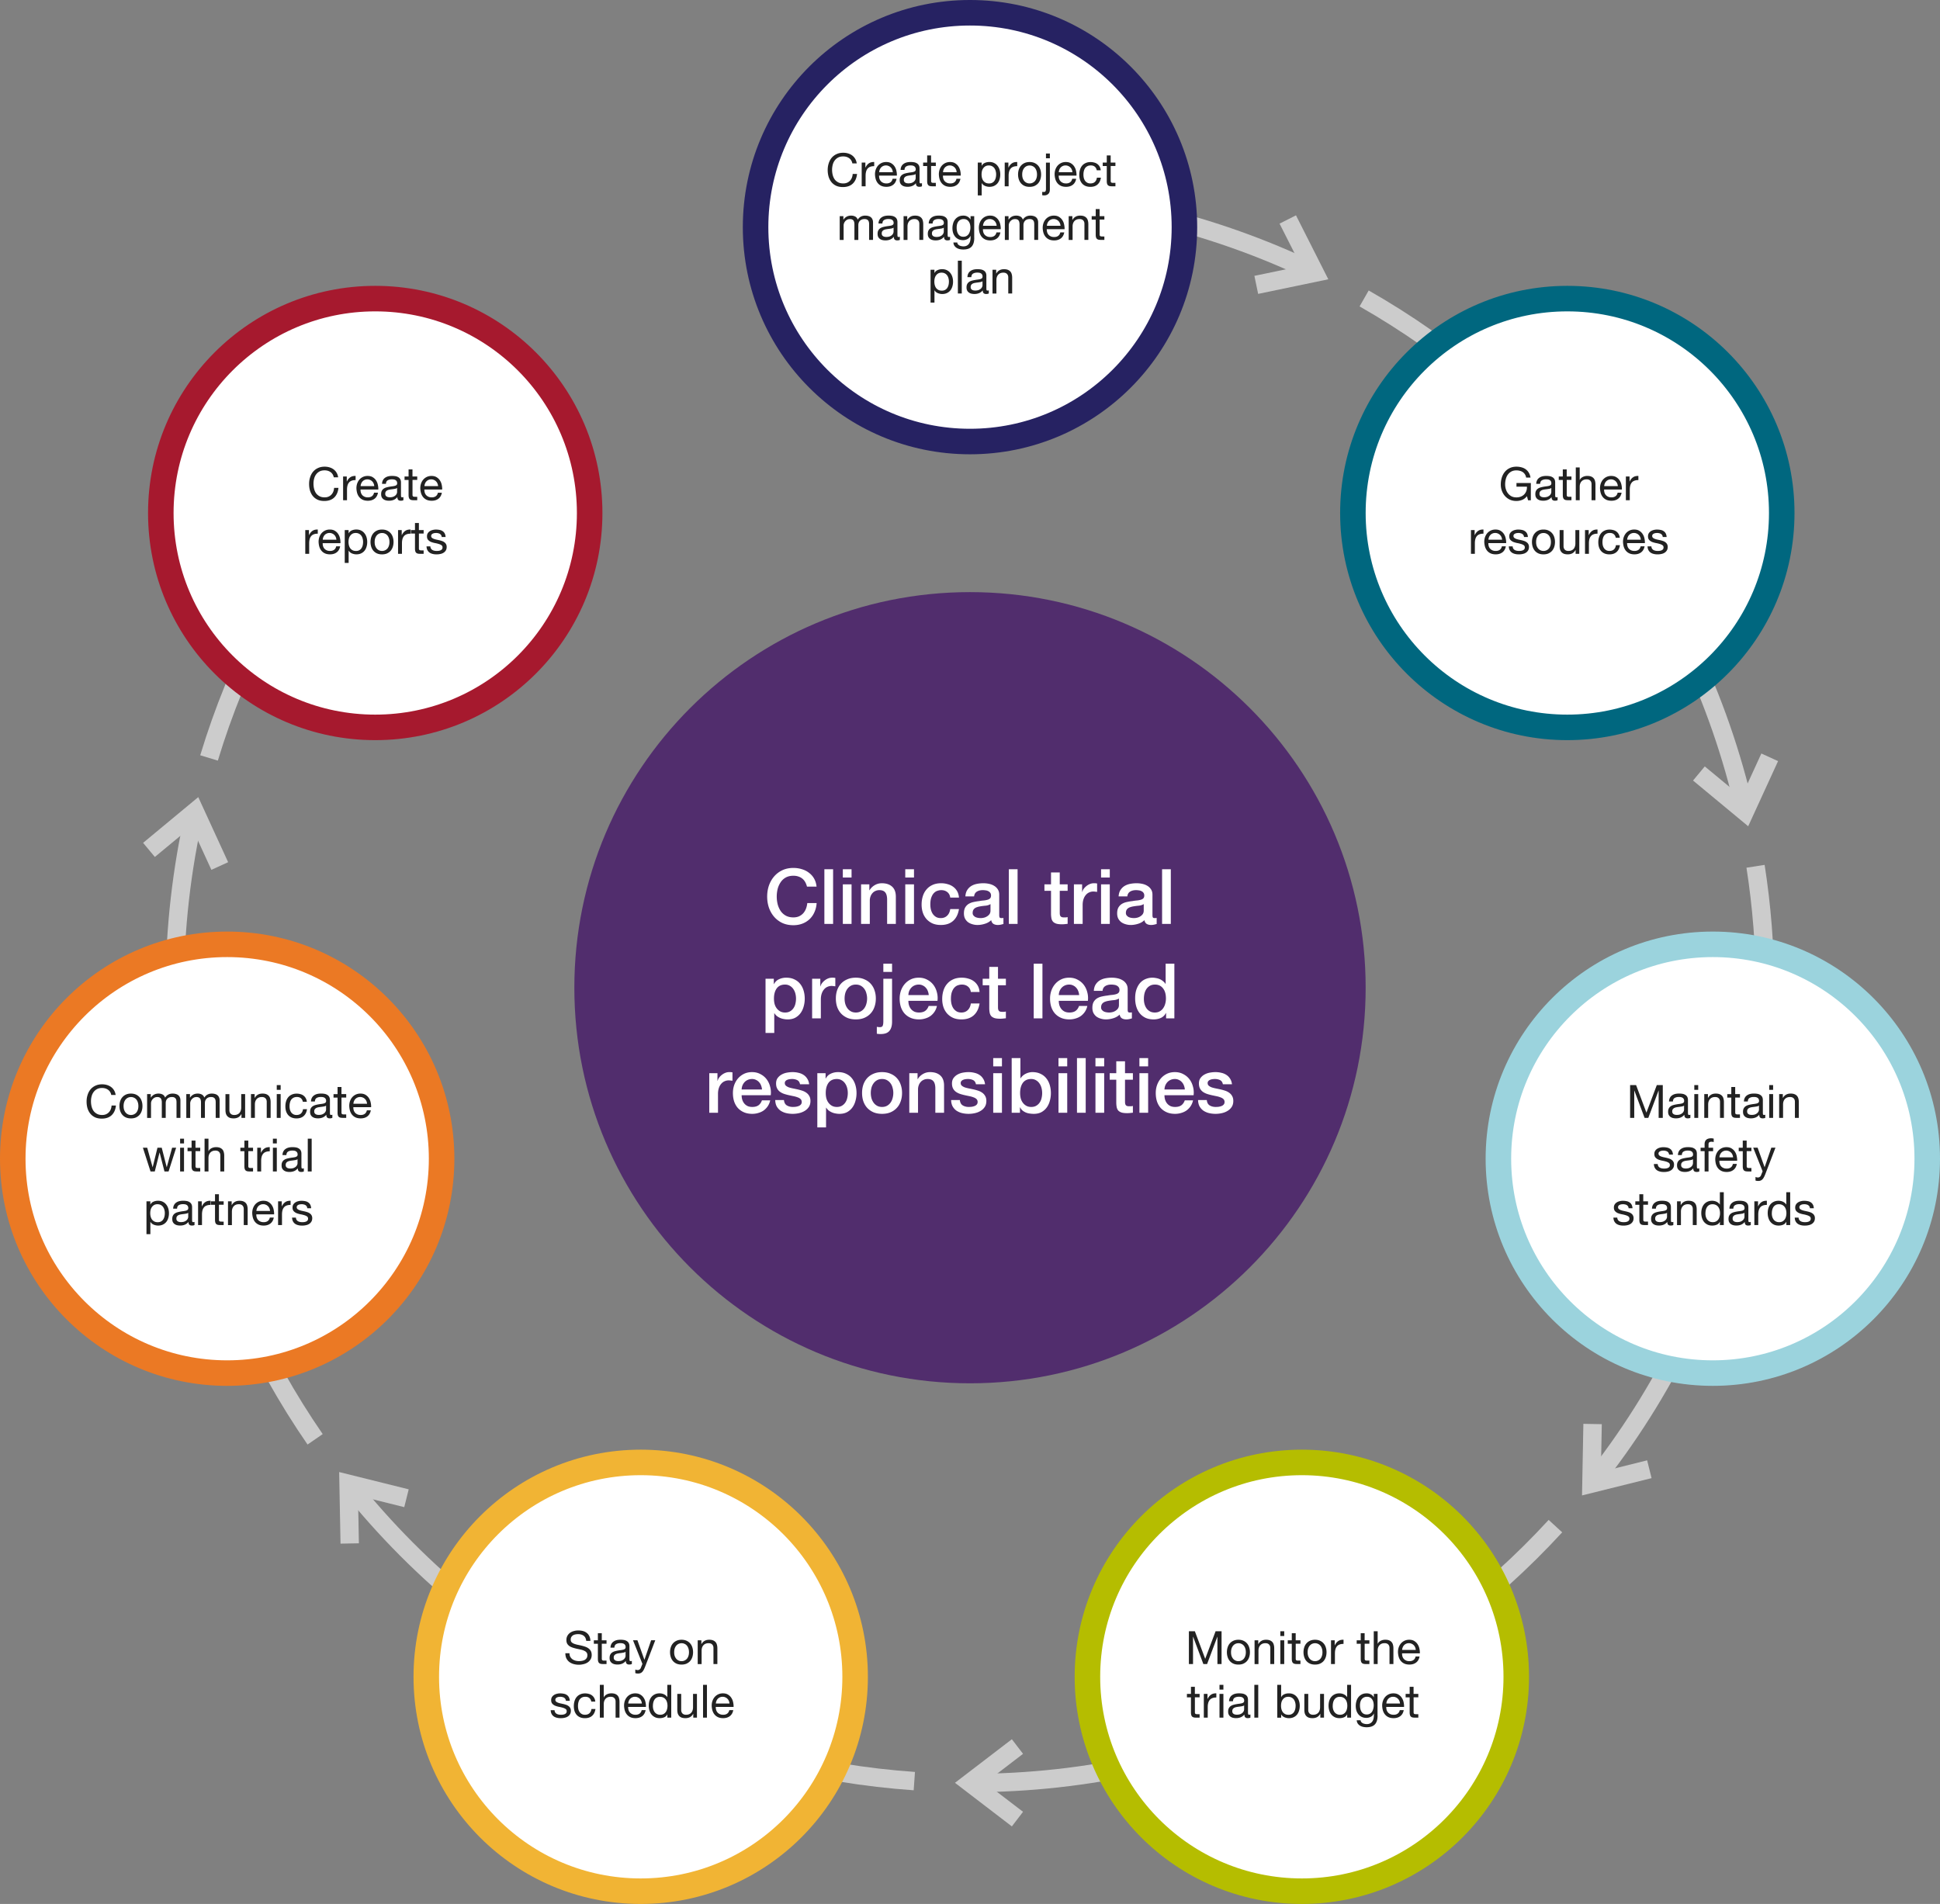
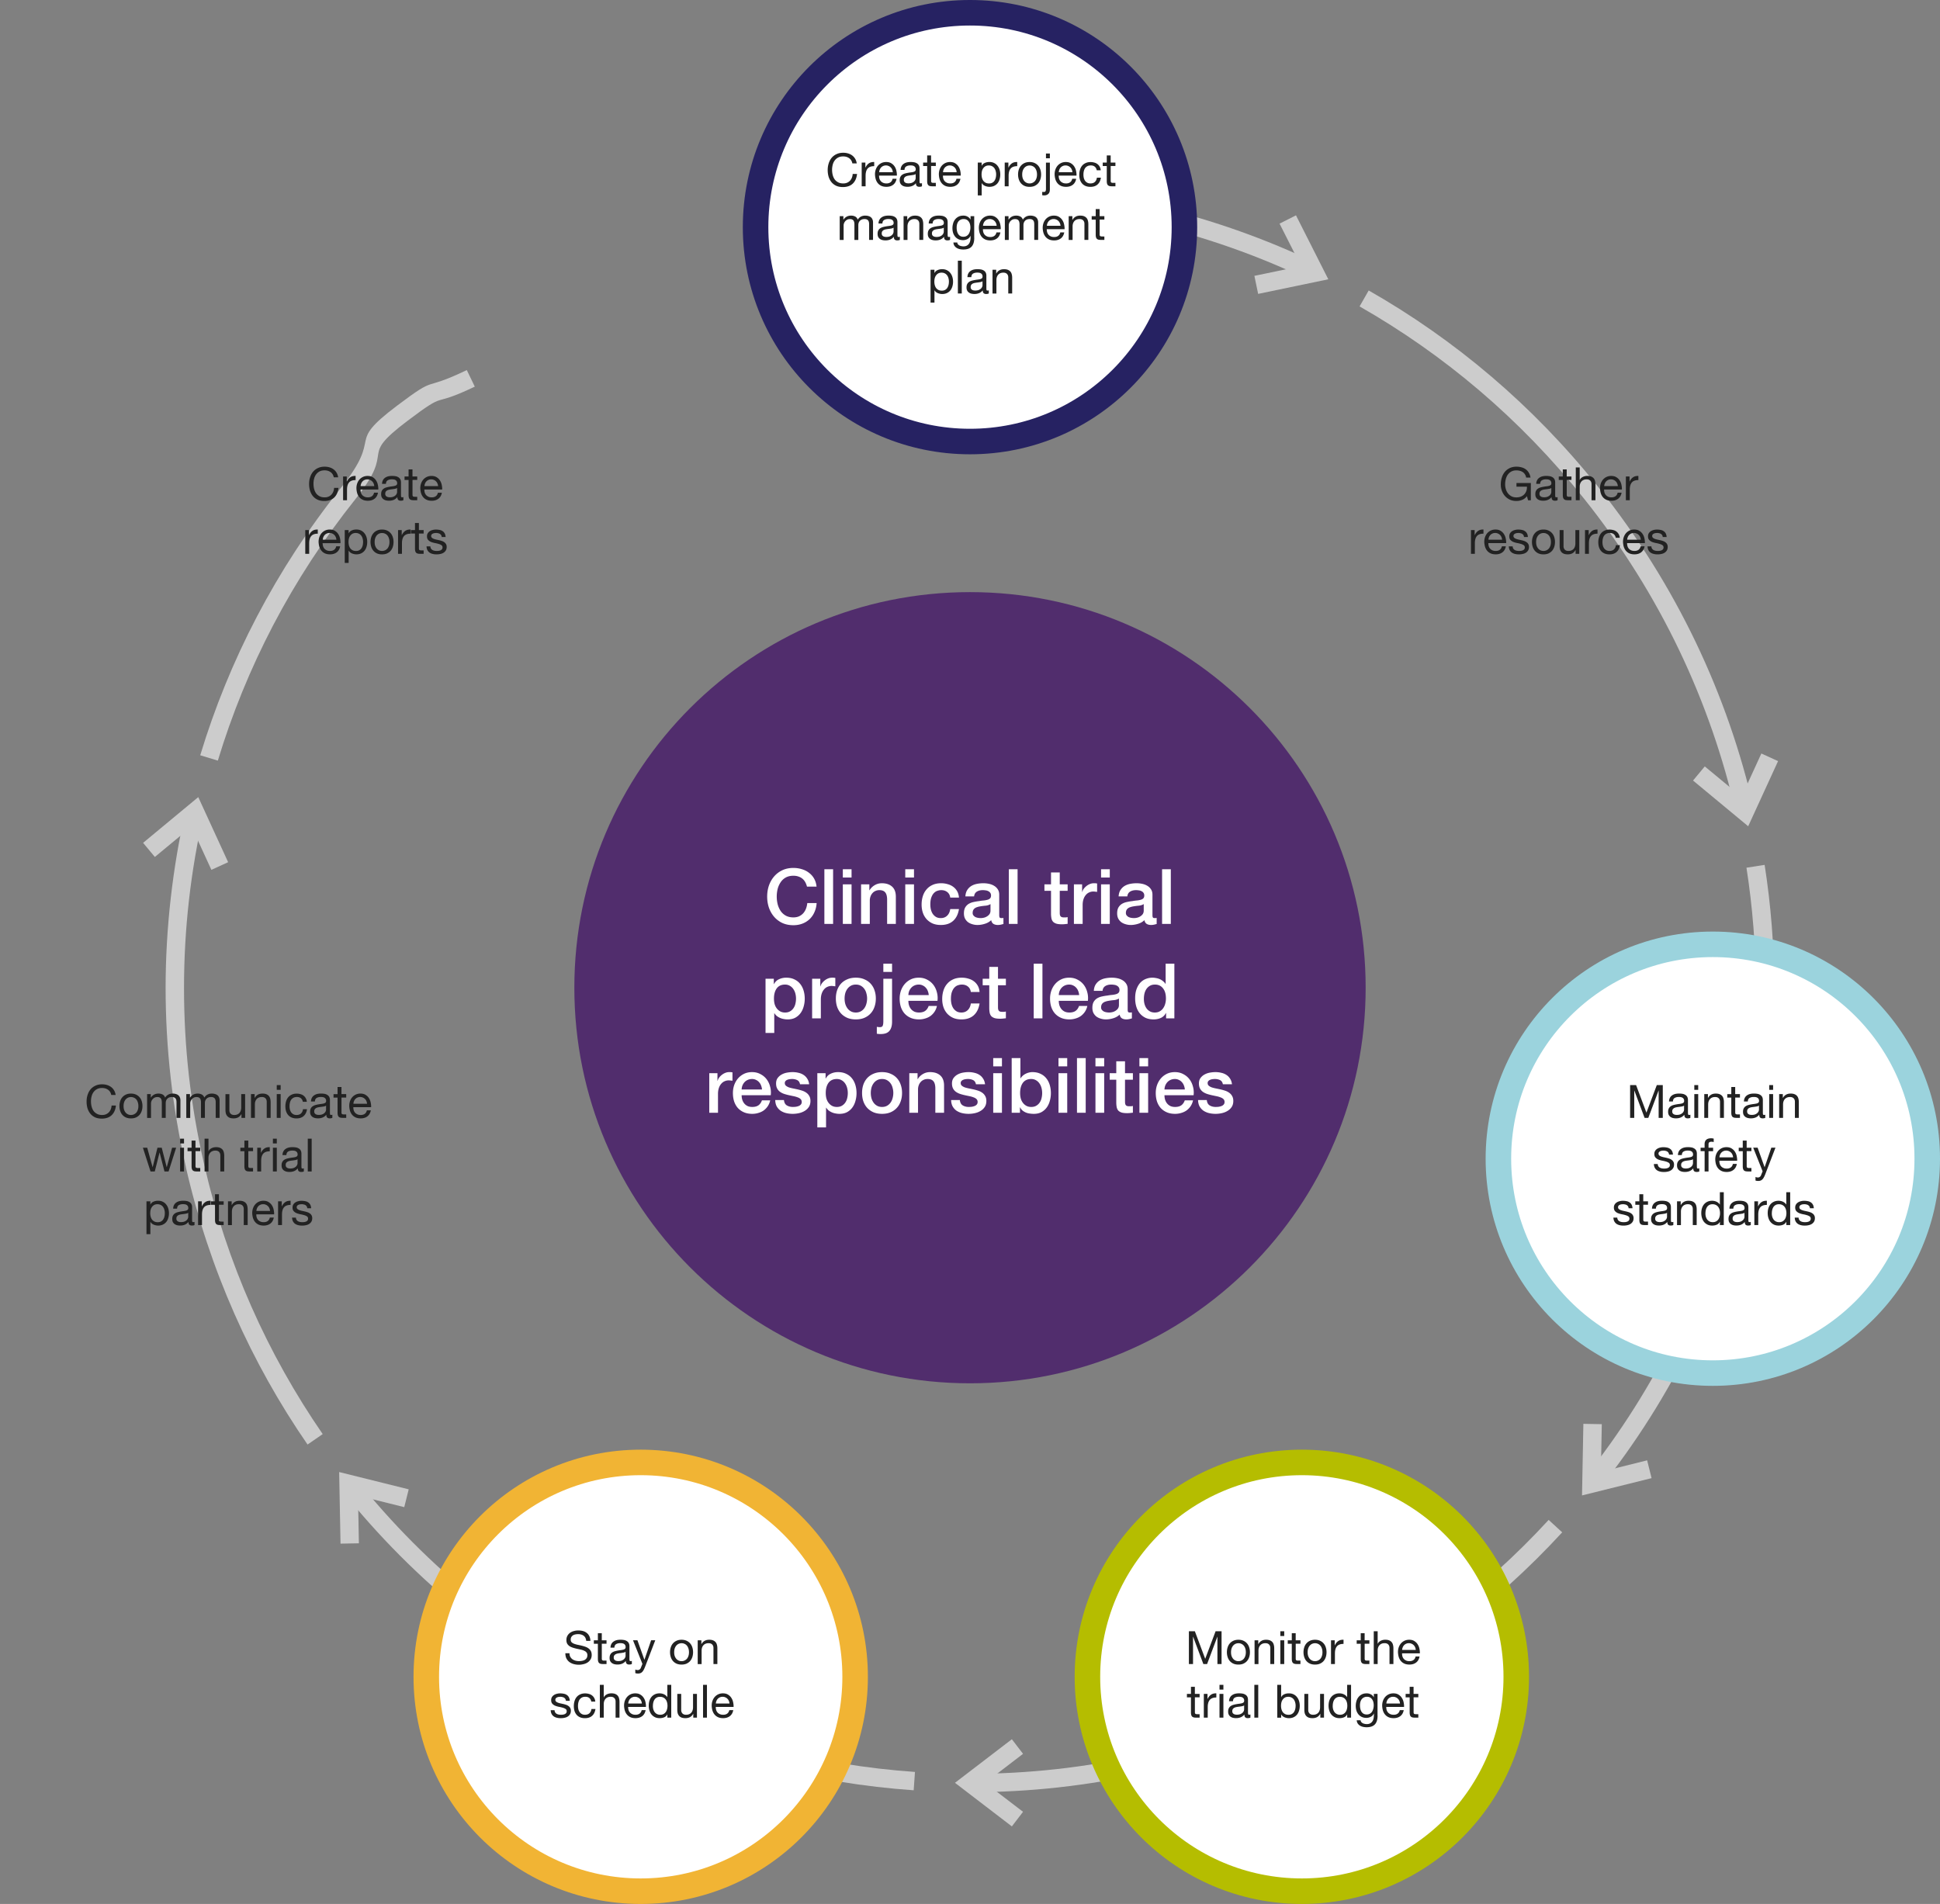
<svg xmlns="http://www.w3.org/2000/svg" id="Layer_1" viewBox="0 0 760 746">
  <rect x="0" y="0" width="760" height="746" fill="#808080" stroke="none" />
  <defs>
    <style>.cls-1,.cls-2{fill:#ccc;stroke-width:0}.cls-2{fill:#222}</style>
  </defs>
  <path class="cls-1" d="M78.44 295.92c11.24-37.13 29.58-72.78 55.24-104.94 16.94-21.24 1.08-16.36 21.82-31.99 16.64-12.53 8.97-5.15 27.37-13.99l3.13 6.49c-18.03 8.66-9.99 1.06-26.28 13.34-20.22 15.25-3.88 9.92-20.41 30.64-25.08 31.44-42.99 66.27-53.97 102.55l-6.9-2.09zM72.85 457.36c-5.39-23.56-7.97-47.12-7.97-70.3s2.71-47.15 7.9-69.77l7.02 1.61c-5.07 22.1-7.71 44.96-7.71 68.17s2.52 45.67 7.78 68.71c8.95 39.2 25.03 74.91 46.55 106.12l-5.94 4.09C98.45 534.05 82 497.5 72.83 457.38h.01z" />
  <path class="cls-1" d="m75.04 323.86-14.38 11.91-4.6-5.53 21.61-17.92 11.7 25.5-6.56 3-7.78-16.96zM243.3 670.98c-44.1-21.23-81.03-51.41-109.62-87.28l5.63-4.49c27.94 35.05 64 64.53 107.11 85.28 36.25 17.45 74.2 27.15 112.02 29.78l-.5 7.19c-38.71-2.69-77.57-12.63-114.65-30.47z" />
  <path class="cls-1" d="m132.86 576.77 27.25 6.77-1.74 6.98-18.13-4.51.36 18.68-7.2.13-.53-28.05zM380.03 695.02h.23c44.77 0 90.22-9.81 133.28-30.52 36.25-17.45 67.5-41.07 93.15-68.98l5.3 4.87c-26.24 28.57-58.25 52.75-95.32 70.59-44.03 21.18-90.57 31.24-136.4 31.24h-.23v-7.2z" />
  <path class="cls-1" d="m374.11 698.53 22.29-17.07 4.38 5.72-14.84 11.36 14.84 11.35-4.38 5.72-22.29-17.08zM620.7 579.1c27.98-35.02 48.71-76.71 59.36-123.34 5.26-23.03 7.78-46.04 7.78-68.69 0-15.91-1.25-31.65-3.66-47.09l7.12-1.11c2.46 15.81 3.75 31.91 3.75 48.2 0 23.19-2.58 46.73-7.95 70.29-10.89 47.71-32.12 90.41-60.76 126.24l-5.63-4.49z" />
  <path class="cls-1" d="m620.31 557.88 7.2.13-.36 18.68 18.12-4.51 1.74 6.98-27.25 6.77.53-28.05zM620.63 195.48c-25.08-31.44-55.07-56.64-88.01-75.42l3.57-6.25c33.72 19.21 64.42 45.02 90.08 77.19 30.52 38.26 50.69 81.45 60.88 126.18l-7.03 1.6c-9.96-43.71-29.64-85.89-59.48-123.29h-.02z" />
  <path class="cls-1" d="m663.25 305.83 4.6-5.54 14.39 11.92 7.78-16.98 6.54 2.99-11.7 25.52-21.61-17.92zM379.97 79.64c-40.23 0-38.08 3.03-73.31 17.06l-2.67-6.7c36.05-14.36 34.81-17.58 75.97-17.58 48.96 0 95.32 11.18 136.66 31.11l-3.13 6.48c-40.39-19.48-85.66-30.39-133.52-30.39h-.01z" />
  <path class="cls-1" d="m491.4 108.08 18.3-3.8-8.43-16.66 6.43-3.25 12.67 25.06-27.49 5.72-1.47-7.06z" />
  <path d="M535 387.01C535 472.61 465.6 542 379.99 542S225 472.61 225 387.01 294.39 232 379.99 232 535 301.4 535 387.01z" style="fill:#512d6d;stroke-width:0" />
-   <path d="M231 201.01c0 46.39-37.6 83.99-84 83.99s-84-37.61-84-83.99S100.6 117 147 117s84 37.62 84 84.01z" style="stroke:#a6192e;stroke-width:10px;fill:#fff" />
-   <path d="M88.99 538C42.6 538 5 500.4 5 454s37.61-84 83.99-84S173 407.6 173 454s-37.61 84-84.01 84z" style="stroke:#eb7924;stroke-width:10px;fill:#fff" />
  <path d="M335 657c0 46.4-37.6 84-84 84s-84-37.6-84-84 37.6-84 84-84 84 37.62 84 84z" style="stroke:#f1b434;stroke-width:10px;fill:#fff" />
  <path d="M510.01 573c46.39 0 83.99 37.6 83.99 84s-37.61 84-83.99 84S426 703.4 426 657s37.61-84 84.01-84z" style="stroke:#b5bd00;stroke-width:10px;fill:#fff" />
  <path d="M587 453.99c0-46.39 37.6-83.99 84-83.99s84 37.61 84 83.99S717.4 538 671 538s-84-37.61-84-84.01z" style="stroke:#9bd3dd;stroke-width:10px;fill:#fff" />
-   <path d="M530 200.99c0-46.39 37.6-83.99 84-83.99s84 37.61 84 83.99S660.4 285 614 285s-84-37.62-84-84.01z" style="stroke-width:10px;fill:#fff;stroke:#00677f" />
  <path d="M379.99 173c-46.4 0-83.99-37.6-83.99-84s37.59-84 83.99-84S464 42.6 464 89s-37.61 84-84.01 84z" style="stroke:#262262;stroke-width:10px;fill:#fff" />
  <path class="cls-2" d="M333.92 64.02c-.19-.91-.62-1.6-1.28-2.05-.65-.46-1.42-.68-2.32-.68-.77 0-1.43.14-1.98.43-.54.29-.99.68-1.35 1.17-.35.48-.61 1.03-.77 1.66s-.25 1.27-.25 1.94c0 .73.08 1.43.25 2.09.17.65.43 1.22.77 1.71.36.48.82.86 1.37 1.15.55.29 1.21.43 1.98.43.56 0 1.06-.09 1.49-.27.44-.19.82-.45 1.13-.77.32-.34.58-.73.76-1.19.18-.46.29-.95.32-1.48h1.71c-.17 1.62-.73 2.88-1.67 3.78-.95.9-2.24 1.35-3.89 1.35-1 0-1.87-.17-2.61-.5-.74-.35-1.36-.82-1.85-1.42s-.86-1.31-1.12-2.12c-.24-.82-.36-1.69-.36-2.63s.13-1.81.4-2.63c.26-.83.65-1.55 1.15-2.16.52-.61 1.15-1.09 1.91-1.44.77-.36 1.64-.54 2.63-.54.67 0 1.31.09 1.91.27.6.18 1.13.44 1.6.79s.86.79 1.17 1.31c.31.52.52 1.12.61 1.8h-1.71zm3.65-.33h1.44v1.96h.04c.37-.76.83-1.31 1.37-1.67.54-.36 1.22-.53 2.05-.5v1.62c-.61 0-1.13.08-1.57.25-.43.17-.78.41-1.04.74-.26.32-.46.72-.58 1.19-.12.46-.18.98-.18 1.58V73h-1.53v-9.31zm12.19 3.77c-.02-.36-.11-.7-.25-1.03-.13-.32-.32-.6-.56-.83-.23-.24-.5-.43-.83-.56-.31-.14-.66-.22-1.04-.22s-.76.07-1.08.22c-.31.13-.58.32-.81.56-.23.24-.41.52-.54.85-.13.31-.21.65-.23 1.01h5.35zm1.47 2.59c-.2 1.04-.65 1.83-1.35 2.36-.7.53-1.57.79-2.63.79-.74 0-1.39-.12-1.94-.36-.54-.24-1-.58-1.37-1.01-.37-.43-.65-.95-.85-1.55-.18-.6-.28-1.25-.31-1.96 0-.71.11-1.36.32-1.94s.52-1.1.9-1.53c.4-.43.86-.77 1.39-1.01.54-.24 1.13-.36 1.76-.36.83 0 1.51.17 2.05.52.55.34.99.77 1.31 1.3.34.53.56 1.1.68 1.73.13.62.19 1.22.16 1.78h-6.97c-.01.41.04.8.14 1.17.11.36.28.68.52.97.24.28.55.5.92.67.37.17.81.25 1.31.25.65 0 1.18-.15 1.58-.45.42-.3.7-.76.83-1.37h1.51zm9.98 2.91c-.26.16-.63.23-1.1.23-.4 0-.71-.11-.95-.32-.23-.23-.34-.59-.34-1.1-.42.5-.91.87-1.48 1.1-.55.22-1.15.32-1.8.32-.42 0-.82-.05-1.21-.14-.37-.1-.7-.25-.97-.45-.28-.2-.5-.47-.67-.79-.16-.34-.23-.74-.23-1.21 0-.53.09-.96.27-1.3.18-.34.41-.61.7-.81.3-.22.64-.38 1.01-.49.38-.11.77-.2 1.17-.27.42-.08.82-.14 1.19-.18.38-.05.72-.11 1.01-.18.29-.08.52-.2.68-.34.17-.16.25-.38.25-.67 0-.34-.07-.61-.2-.81-.12-.2-.28-.36-.49-.47-.19-.11-.41-.18-.67-.22-.24-.04-.48-.05-.72-.05-.65 0-1.19.13-1.62.38-.43.24-.67.7-.7 1.39h-1.53c.02-.58.14-1.06.36-1.46.22-.4.5-.71.86-.95.36-.25.77-.43 1.22-.54.47-.11.97-.16 1.49-.16.42 0 .83.03 1.24.09.42.06.8.19 1.13.38.34.18.61.44.81.77s.31.77.31 1.31v4.79c0 .36.02.62.05.79.05.17.19.25.43.25.13 0 .29-.03.47-.09v1.19zm-2.48-4.77c-.19.14-.44.25-.76.32-.31.06-.64.11-.99.16-.34.04-.68.08-1.03.14-.35.05-.66.13-.94.25-.28.12-.5.29-.68.52-.17.22-.25.52-.25.9 0 .25.05.47.14.65.11.17.24.31.4.41.17.11.36.19.58.23.22.05.44.07.68.07.5 0 .94-.07 1.3-.2.36-.14.65-.32.88-.52.23-.22.4-.44.5-.68.11-.25.16-.49.16-.7v-1.57zm6.03-4.5h1.85v1.35h-1.85v5.78c0 .18.01.32.04.43.04.11.1.19.18.25.08.06.2.1.34.13.16.01.35.02.59.02h.7V73h-1.17c-.4 0-.74-.02-1.03-.07-.28-.06-.5-.16-.68-.31-.17-.14-.29-.35-.38-.61-.08-.26-.13-.61-.13-1.04v-5.92h-1.58V63.7h1.58v-2.79h1.53v2.79zm10.01 3.77c-.02-.36-.11-.7-.25-1.03-.13-.32-.32-.6-.56-.83-.23-.24-.5-.43-.83-.56-.31-.14-.66-.22-1.04-.22s-.76.07-1.08.22c-.31.13-.58.32-.81.56-.23.24-.41.52-.54.85-.13.31-.21.65-.23 1.01h5.35zm1.48 2.59c-.2 1.04-.65 1.83-1.35 2.36-.7.53-1.57.79-2.63.79-.74 0-1.39-.12-1.94-.36-.54-.24-1-.58-1.37-1.01-.37-.43-.65-.95-.85-1.55-.18-.6-.28-1.25-.31-1.96 0-.71.11-1.36.32-1.94s.52-1.1.9-1.53c.4-.43.86-.77 1.39-1.01.54-.24 1.13-.36 1.76-.36.83 0 1.51.17 2.05.52.55.34.99.77 1.31 1.3.34.53.56 1.1.68 1.73.13.62.19 1.22.16 1.78h-6.97c-.01.41.04.8.14 1.17.11.36.28.68.52.97.24.28.55.5.92.67.37.17.81.25 1.31.25.65 0 1.18-.15 1.58-.45.42-.3.7-.76.83-1.37h1.51zm6.79-6.36h1.53v1.26h.04c.25-.52.65-.89 1.19-1.12.54-.24 1.13-.36 1.78-.36.72 0 1.34.13 1.87.4.54.26.98.62 1.33 1.08.36.44.63.96.81 1.55.18.59.27 1.21.27 1.87s-.09 1.28-.27 1.87c-.17.59-.43 1.1-.79 1.55-.35.43-.79.77-1.33 1.03-.53.25-1.15.38-1.85.38-.23 0-.49-.02-.77-.07s-.55-.13-.83-.23-.54-.25-.79-.43c-.24-.19-.44-.43-.61-.7h-.04v4.79h-1.53V63.71zm7.2 4.58c0-.43-.06-.85-.18-1.26a3.29 3.29 0 0 0-.52-1.12c-.23-.32-.53-.58-.9-.77-.36-.19-.79-.29-1.28-.29s-.95.1-1.31.31c-.36.2-.65.47-.88.81-.23.32-.4.7-.5 1.12-.1.42-.14.85-.14 1.28 0 .46.05.9.16 1.33.11.42.28.79.5 1.12.24.32.55.59.92.79.37.19.82.29 1.35.29s.97-.1 1.31-.31c.36-.2.65-.47.86-.81s.37-.72.47-1.15c.1-.43.14-.88.14-1.33zm3.36-4.58h1.44v1.96h.04c.37-.76.83-1.31 1.37-1.67.54-.36 1.22-.53 2.05-.5v1.62c-.61 0-1.13.08-1.57.25-.43.17-.78.41-1.04.74-.26.32-.46.72-.58 1.19-.12.46-.18.98-.18 1.58V73h-1.53v-9.31zm6.85 4.67c0 .56.07 1.07.22 1.51.16.43.37.8.63 1.1.26.29.57.51.92.67.36.16.74.23 1.13.23s.77-.08 1.12-.23c.36-.16.67-.38.94-.67.26-.3.47-.67.61-1.1.16-.44.23-.95.23-1.51s-.08-1.06-.23-1.49c-.14-.44-.35-.82-.61-1.12-.26-.3-.58-.53-.94-.68-.35-.16-.72-.23-1.12-.23s-.77.08-1.13.23c-.35.16-.65.38-.92.68-.26.3-.47.67-.63 1.12-.14.43-.22.93-.22 1.49zm-1.62 0c0-.68.1-1.32.29-1.91.19-.6.48-1.12.86-1.55.38-.44.86-.79 1.42-1.04.56-.25 1.21-.38 1.94-.38s1.39.13 1.94.38c.56.25 1.04.6 1.42 1.04.38.43.67.95.86 1.55.19.59.29 1.22.29 1.91s-.1 1.32-.29 1.91c-.19.59-.48 1.1-.86 1.55-.38.43-.86.77-1.42 1.03-.55.24-1.2.36-1.94.36s-1.38-.12-1.94-.36a4 4 0 0 1-1.42-1.03c-.38-.44-.67-.96-.86-1.55-.19-.59-.29-1.22-.29-1.91zm12.46-6.34h-1.53v-1.87h1.53v1.87zm0 12.15c0 .83-.2 1.43-.61 1.8-.4.38-.94.58-1.62.58-.28 0-.53-.02-.77-.07v-1.31c.06.01.11.02.16.02.04.01.08.02.13.02h.32c.34 0 .56-.1.68-.29.12-.18.18-.51.18-.99V63.71h1.53v10.48zm8.83-6.71c-.02-.36-.11-.7-.25-1.03-.13-.32-.32-.6-.56-.83-.23-.24-.5-.43-.83-.56-.31-.14-.66-.22-1.04-.22s-.76.07-1.08.22c-.31.13-.58.32-.81.56-.23.24-.41.52-.54.85-.13.31-.21.65-.23 1.01h5.35zm1.48 2.59c-.2 1.04-.65 1.83-1.35 2.36s-1.57.79-2.63.79c-.74 0-1.39-.12-1.94-.36-.54-.24-1-.58-1.37-1.01s-.65-.95-.85-1.55c-.18-.6-.28-1.25-.31-1.96 0-.71.11-1.36.32-1.94s.52-1.1.9-1.53c.4-.43.86-.77 1.39-1.01.54-.24 1.13-.36 1.76-.36.83 0 1.51.17 2.05.52.55.34.99.77 1.31 1.3.34.53.56 1.1.68 1.73.13.62.19 1.22.16 1.78h-6.97c-.01.41.04.8.14 1.17.11.36.28.68.52.97.24.28.55.5.92.67s.81.25 1.31.25c.65 0 1.18-.15 1.58-.45.42-.3.7-.76.83-1.37h1.51zm8.05-3.37c-.12-.59-.37-1.04-.76-1.37-.38-.32-.9-.49-1.55-.49-.55 0-1.01.1-1.39.31-.37.2-.67.47-.9.81-.22.34-.37.73-.47 1.17-.1.43-.14.88-.14 1.35 0 .43.05.85.14 1.26.11.41.27.77.49 1.1.22.31.5.56.85.76.35.19.76.29 1.24.29.76 0 1.34-.2 1.76-.59.43-.4.7-.95.79-1.67h1.57c-.17 1.15-.6 2.04-1.3 2.66-.68.62-1.62.94-2.81.94-.71 0-1.34-.11-1.89-.34-.54-.23-1-.55-1.37-.97-.36-.42-.64-.92-.83-1.49-.18-.59-.27-1.23-.27-1.93s.09-1.34.27-1.94c.18-.61.45-1.14.81-1.58.37-.46.83-.81 1.39-1.06.55-.26 1.19-.4 1.93-.4.53 0 1.02.07 1.48.2.47.12.88.31 1.22.58.36.26.65.6.88 1.01.23.4.37.87.43 1.42h-1.58zm5.47-2.99h1.85v1.35h-1.85v5.78c0 .18.01.32.04.43.04.11.1.19.18.25.08.06.2.1.34.13.16.01.35.02.59.02h.7V73h-1.17c-.4 0-.74-.02-1.03-.07-.28-.06-.5-.16-.68-.31-.17-.14-.29-.35-.38-.61-.08-.26-.13-.61-.13-1.04v-5.92H432V63.7h1.58v-2.79h1.53v2.79zm-106.16 21h1.44v1.37h.04c.7-1.06 1.7-1.58 3.01-1.58.58 0 1.1.12 1.57.36s.8.65.99 1.22c.31-.5.72-.89 1.22-1.17.52-.28 1.08-.41 1.69-.41.47 0 .89.05 1.26.16.38.1.71.25.97.47a2 2 0 0 1 .63.85c.16.34.23.74.23 1.22V94h-1.53v-6.1c0-.29-.02-.56-.07-.81s-.14-.47-.27-.65c-.13-.19-.32-.34-.56-.45-.23-.11-.53-.16-.9-.16-.76 0-1.35.22-1.78.65s-.65 1.01-.65 1.73v5.8h-1.53v-6.1c0-.3-.03-.58-.09-.83-.05-.25-.14-.47-.27-.65-.13-.19-.31-.34-.54-.43-.22-.11-.5-.16-.85-.16-.44 0-.83.09-1.15.27-.31.18-.57.4-.77.65-.19.25-.34.52-.43.79-.08.26-.13.49-.13.67v5.8h-1.53v-9.31zm23.59 9.27c-.26.16-.63.23-1.1.23-.4 0-.71-.11-.95-.32-.23-.23-.34-.59-.34-1.1-.42.5-.91.87-1.48 1.1-.55.22-1.15.32-1.8.32-.42 0-.82-.05-1.21-.14-.37-.1-.7-.25-.97-.45-.28-.2-.5-.47-.67-.79-.16-.34-.23-.74-.23-1.21 0-.53.09-.96.27-1.3.18-.34.41-.61.7-.81.3-.22.64-.38 1.01-.49.38-.11.77-.2 1.17-.27.42-.08.82-.14 1.19-.18.38-.05.72-.11 1.01-.18.29-.08.52-.2.68-.34.17-.16.25-.38.25-.67 0-.34-.07-.61-.2-.81-.12-.2-.28-.36-.49-.47-.19-.11-.41-.18-.67-.22-.24-.04-.48-.05-.72-.05-.65 0-1.19.13-1.62.38-.43.24-.67.7-.7 1.39h-1.53c.02-.58.14-1.06.36-1.46.22-.4.5-.71.86-.95.36-.25.77-.43 1.22-.54.47-.11.97-.16 1.49-.16.42 0 .83.03 1.24.09.42.06.8.19 1.13.38.34.18.61.44.81.77.2.34.31.77.31 1.31v4.79c0 .36.02.62.05.79.05.17.19.25.43.25.13 0 .29-.03.47-.09v1.19zm-2.48-4.77c-.19.14-.44.25-.76.32-.31.06-.64.11-.99.16-.34.04-.68.08-1.03.14-.35.05-.66.13-.94.25-.28.12-.5.29-.68.52-.17.22-.25.52-.25.9 0 .25.05.47.14.65.11.17.24.31.4.41.17.11.36.19.58.23.22.05.44.07.68.07.5 0 .94-.07 1.3-.2.36-.14.65-.32.88-.52.23-.22.4-.44.5-.68.11-.25.16-.49.16-.7v-1.57zm3.91-4.5h1.44v1.48h.04c.64-1.13 1.64-1.69 3.02-1.69.61 0 1.12.08 1.53.25.41.17.74.4.99.7.25.3.43.66.52 1.08.11.41.16.86.16 1.37V94h-1.53v-6.3c0-.58-.17-1.03-.5-1.37s-.8-.5-1.39-.5c-.47 0-.88.07-1.22.22-.34.14-.62.35-.85.61s-.4.58-.52.94c-.11.35-.16.73-.16 1.15v5.26h-1.53V84.7zm18.24 9.27c-.26.16-.63.23-1.1.23-.4 0-.71-.11-.95-.32-.23-.23-.34-.59-.34-1.1-.42.5-.91.87-1.48 1.1-.55.22-1.15.32-1.8.32-.42 0-.82-.05-1.21-.14-.37-.1-.7-.25-.97-.45-.28-.2-.5-.47-.67-.79-.16-.34-.23-.74-.23-1.21 0-.53.09-.96.27-1.3.18-.34.41-.61.7-.81.3-.22.64-.38 1.01-.49.38-.11.77-.2 1.17-.27.42-.08.82-.14 1.19-.18.38-.05.72-.11 1.01-.18.29-.08.52-.2.68-.34.17-.16.25-.38.25-.67 0-.34-.07-.61-.2-.81-.12-.2-.28-.36-.49-.47-.19-.11-.41-.18-.67-.22-.24-.04-.48-.05-.72-.05-.65 0-1.19.13-1.62.38-.43.24-.67.7-.7 1.39h-1.53c.02-.58.14-1.06.36-1.46.22-.4.5-.71.86-.95.36-.25.77-.43 1.22-.54.47-.11.97-.16 1.49-.16.42 0 .83.03 1.24.09.42.06.8.19 1.13.38.34.18.61.44.81.77s.31.77.31 1.31v4.79c0 .36.02.62.05.79.05.17.19.25.43.25.13 0 .29-.03.47-.09v1.19zm-2.48-4.77c-.19.14-.44.25-.76.32-.31.06-.64.11-.99.16-.34.04-.68.08-1.03.14-.35.05-.66.13-.94.25-.28.12-.5.29-.68.52-.17.22-.25.52-.25.9 0 .25.05.47.14.65.11.17.24.31.4.41.17.11.36.19.58.23.22.05.44.07.68.07.5 0 .94-.07 1.3-.2.36-.14.65-.32.88-.52.23-.22.4-.44.5-.68.11-.25.16-.49.16-.7v-1.57zm11.93 4.02c0 1.52-.35 2.66-1.04 3.42-.7.76-1.79 1.13-3.28 1.13-.43 0-.88-.05-1.33-.14-.44-.1-.85-.25-1.22-.47-.36-.22-.66-.5-.9-.85s-.37-.77-.4-1.28h1.53c.01.28.1.51.25.7.17.19.37.35.59.47.24.12.5.2.77.25.28.06.54.09.79.09.5 0 .93-.09 1.28-.27.35-.17.64-.41.86-.72.23-.3.39-.67.49-1.1.11-.43.16-.91.16-1.42v-.61h-.04c-.26.58-.67 1-1.21 1.28-.53.26-1.09.4-1.69.4-.7 0-1.3-.13-1.82-.38s-.95-.59-1.3-1.01a4.53 4.53 0 0 1-.79-1.49c-.17-.58-.25-1.18-.25-1.82 0-.55.07-1.12.22-1.69.14-.59.38-1.12.72-1.58.34-.48.78-.87 1.33-1.17.55-.31 1.23-.47 2.03-.47.59 0 1.13.13 1.62.4.49.25.88.64 1.15 1.15h.02V84.7h1.44v8.51zm-4.28-.45c.5 0 .93-.1 1.28-.31.36-.22.65-.49.86-.83.22-.35.37-.74.47-1.17.11-.43.16-.86.16-1.3 0-.41-.05-.81-.14-1.21-.1-.4-.25-.75-.47-1.06-.2-.32-.47-.58-.81-.77-.34-.19-.74-.29-1.22-.29s-.91.1-1.26.29c-.35.18-.64.43-.86.74-.22.31-.38.67-.49 1.08-.1.41-.14.83-.14 1.28 0 .42.04.84.13 1.26.08.42.23.8.43 1.15.2.34.47.61.81.83.34.2.76.31 1.26.31zm13.05-4.3c-.02-.36-.11-.7-.25-1.03-.13-.32-.32-.6-.56-.83-.23-.24-.5-.43-.83-.56-.31-.14-.66-.22-1.04-.22s-.76.07-1.08.22c-.31.13-.58.32-.81.56-.23.24-.41.52-.54.85-.13.31-.21.65-.23 1.01h5.35zm1.48 2.59c-.2 1.04-.65 1.83-1.35 2.36s-1.57.79-2.63.79c-.74 0-1.39-.12-1.94-.36-.54-.24-1-.58-1.37-1.01s-.65-.95-.85-1.55c-.18-.6-.28-1.25-.31-1.96 0-.71.11-1.36.32-1.94s.52-1.1.9-1.53c.4-.43.86-.77 1.39-1.01.54-.24 1.13-.36 1.76-.36.83 0 1.51.17 2.05.52.55.34.99.77 1.31 1.3.34.53.56 1.1.68 1.73.13.62.19 1.22.16 1.78h-6.97c-.01.41.04.8.14 1.17.11.36.28.68.52.97.24.28.55.5.92.67s.81.25 1.31.25c.65 0 1.18-.15 1.58-.45.42-.3.7-.76.83-1.37h1.51zm1.73-6.36h1.44v1.37h.04c.7-1.06 1.7-1.58 3.01-1.58.58 0 1.1.12 1.57.36s.8.65.99 1.22c.31-.5.72-.89 1.22-1.17.52-.28 1.08-.41 1.69-.41.47 0 .89.05 1.26.16.38.1.71.25.97.47a2 2 0 0 1 .63.85c.16.34.23.74.23 1.22V94h-1.53v-6.1c0-.29-.02-.56-.07-.81s-.14-.47-.27-.65c-.13-.19-.32-.34-.56-.45-.23-.11-.53-.16-.9-.16-.76 0-1.35.22-1.78.65s-.65 1.01-.65 1.73v5.8h-1.53v-6.1c0-.3-.03-.58-.09-.83-.05-.25-.14-.47-.27-.65-.13-.19-.31-.34-.54-.43-.22-.11-.5-.16-.85-.16-.44 0-.83.09-1.15.27-.31.18-.57.4-.77.65-.19.25-.34.52-.43.79-.08.26-.13.49-.13.67v5.8h-1.53v-9.31zm21.81 3.77c-.02-.36-.11-.7-.25-1.03-.13-.32-.32-.6-.56-.83-.23-.24-.5-.43-.83-.56-.31-.14-.66-.22-1.04-.22s-.76.07-1.08.22c-.31.13-.58.32-.81.56-.23.24-.41.52-.54.85-.13.31-.21.65-.23 1.01h5.35zm1.47 2.59c-.2 1.04-.65 1.83-1.35 2.36-.7.53-1.57.79-2.63.79-.74 0-1.39-.12-1.94-.36-.54-.24-1-.58-1.37-1.01s-.65-.95-.85-1.55c-.18-.6-.28-1.25-.31-1.96 0-.71.11-1.36.32-1.94s.52-1.1.9-1.53c.4-.43.86-.77 1.39-1.01.54-.24 1.13-.36 1.76-.36.83 0 1.51.17 2.05.52.55.34.99.77 1.31 1.3.34.53.56 1.1.68 1.73.13.62.19 1.22.16 1.78h-6.97c-.01.41.04.8.14 1.17.11.36.28.68.52.97.24.28.55.5.92.67.37.17.81.25 1.31.25.65 0 1.18-.15 1.58-.45.42-.3.7-.76.83-1.37h1.51zm1.73-6.36h1.44v1.48h.04c.64-1.13 1.64-1.69 3.02-1.69.61 0 1.12.08 1.53.25.41.17.74.4.99.7.25.3.43.66.52 1.08.11.41.16.86.16 1.37V94h-1.53v-6.3c0-.58-.17-1.03-.5-1.37s-.8-.5-1.39-.5c-.47 0-.88.07-1.22.22-.34.14-.62.35-.85.61-.23.26-.4.58-.52.94-.11.35-.16.73-.16 1.15v5.26h-1.53V84.7zm12.13 0h1.85v1.35h-1.85v5.78c0 .18.01.32.04.43.04.11.1.19.18.25.08.06.2.1.34.13.16.01.35.02.59.02h.7V94h-1.17c-.4 0-.74-.02-1.03-.07-.28-.06-.5-.16-.68-.31-.17-.14-.29-.35-.38-.61-.08-.26-.13-.61-.13-1.04v-5.92h-1.58V84.7h1.58v-2.79h1.53v2.79zm-66.25 21h1.53v1.26h.04c.25-.52.65-.89 1.19-1.12.54-.24 1.13-.36 1.78-.36.72 0 1.34.13 1.87.4.54.26.98.62 1.33 1.08.36.44.63.96.81 1.55s.27 1.21.27 1.87-.09 1.28-.27 1.87c-.17.59-.43 1.1-.79 1.55-.35.43-.79.77-1.33 1.03-.53.25-1.15.38-1.85.38-.23 0-.49-.02-.77-.07s-.55-.13-.83-.23-.54-.25-.79-.43c-.24-.19-.44-.43-.61-.7h-.04v4.79h-1.53v-12.85zm7.2 4.58c0-.43-.06-.85-.18-1.26a3.29 3.29 0 0 0-.52-1.12c-.23-.32-.53-.58-.9-.77-.36-.19-.79-.29-1.28-.29s-.95.1-1.31.31c-.36.2-.65.47-.88.81-.23.32-.4.7-.5 1.12-.1.42-.14.85-.14 1.28 0 .46.05.9.16 1.33.11.42.28.79.5 1.12.24.32.55.59.92.79.37.19.82.29 1.35.29s.97-.1 1.31-.31c.36-.2.65-.47.86-.81s.37-.72.47-1.15c.1-.43.14-.88.14-1.33zm3.51-8.12h1.53V115h-1.53v-12.85zm12.14 12.81c-.26.16-.63.23-1.1.23-.4 0-.71-.11-.95-.32-.23-.23-.34-.59-.34-1.1-.42.5-.91.87-1.48 1.1-.55.22-1.15.32-1.8.32-.42 0-.82-.05-1.21-.14-.37-.1-.7-.25-.97-.45-.28-.2-.5-.47-.67-.79-.16-.34-.23-.74-.23-1.21 0-.53.09-.96.27-1.3.18-.34.41-.61.7-.81.3-.22.64-.38 1.01-.49.38-.11.77-.2 1.17-.27.42-.08.82-.14 1.19-.18.38-.05.72-.11 1.01-.18.29-.08.52-.2.68-.34.17-.16.25-.38.25-.67 0-.34-.07-.61-.2-.81-.12-.2-.28-.36-.49-.47-.19-.11-.41-.18-.67-.22-.24-.04-.48-.05-.72-.05-.65 0-1.19.13-1.62.38-.43.24-.67.7-.7 1.39h-1.53c.02-.58.14-1.06.36-1.46.22-.4.5-.71.86-.95.36-.25.77-.43 1.22-.54.47-.11.97-.16 1.49-.16.42 0 .83.03 1.24.09.42.06.8.19 1.13.38.34.18.61.44.81.77.2.34.31.77.31 1.31v4.79c0 .36.02.62.05.79.05.17.19.25.43.25.13 0 .29-.03.47-.09v1.19zm-2.48-4.77c-.19.14-.44.25-.76.32-.31.06-.64.11-.99.16-.34.04-.68.08-1.03.14-.35.05-.66.13-.94.25-.28.12-.5.29-.68.52-.17.22-.25.52-.25.9 0 .25.05.47.14.65.11.17.24.31.4.41.17.11.36.19.58.23.22.05.44.07.68.07.5 0 .94-.07 1.3-.2.36-.14.65-.32.88-.52.23-.22.4-.44.5-.68.11-.25.16-.49.16-.7v-1.57zm3.91-4.5h1.44v1.48h.04c.64-1.13 1.64-1.69 3.02-1.69.61 0 1.12.08 1.53.25.41.17.74.4.99.7.25.3.43.66.52 1.08.11.41.16.86.16 1.37V115h-1.53v-6.3c0-.58-.17-1.03-.5-1.37-.34-.34-.8-.5-1.39-.5-.47 0-.88.07-1.22.22-.34.14-.62.35-.85.61s-.4.58-.52.94c-.11.35-.16.73-.16 1.15v5.26h-1.53v-9.31zM598.18 194.4c-.5.67-1.13 1.16-1.87 1.46-.74.29-1.49.43-2.25.43-.96 0-1.82-.17-2.57-.52a5.92 5.92 0 0 1-1.93-1.44c-.53-.6-.93-1.29-1.21-2.07s-.41-1.59-.41-2.43c0-.94.13-1.82.38-2.66.26-.85.65-1.6 1.15-2.23.52-.64 1.15-1.14 1.91-1.51.77-.38 1.66-.58 2.68-.58.7 0 1.35.08 1.96.25.62.16 1.18.41 1.66.76.49.35.9.79 1.22 1.33.34.53.56 1.17.68 1.93h-1.71c-.08-.49-.24-.91-.47-1.26-.23-.36-.51-.65-.85-.88s-.72-.4-1.15-.5c-.42-.12-.87-.18-1.35-.18-.78 0-1.45.16-2.02.47-.55.31-1.01.73-1.37 1.24-.35.5-.61 1.09-.77 1.75-.17.65-.25 1.31-.25 2s.1 1.32.29 1.94c.19.61.47 1.16.85 1.64.37.47.83.85 1.37 1.13.55.28 1.19.41 1.91.41.67 0 1.27-.11 1.78-.32.52-.22.95-.51 1.3-.88.36-.38.63-.83.81-1.33.18-.52.26-1.07.23-1.66h-4.1v-1.44h5.63v6.77h-1.08l-.45-1.6zm12.04 1.56c-.26.16-.63.23-1.1.23-.4 0-.71-.11-.95-.32-.23-.23-.34-.59-.34-1.1-.42.5-.91.87-1.48 1.1-.55.22-1.15.32-1.8.32-.42 0-.82-.05-1.21-.14-.37-.1-.7-.25-.97-.45-.28-.2-.5-.47-.67-.79-.16-.34-.23-.74-.23-1.21 0-.53.09-.96.27-1.3s.41-.61.7-.81c.3-.22.64-.38 1.01-.49.38-.11.77-.2 1.17-.27.42-.08.82-.14 1.19-.18.38-.05.72-.11 1.01-.18.29-.08.52-.2.68-.34.17-.16.25-.38.25-.67 0-.34-.07-.61-.2-.81-.12-.2-.28-.36-.49-.47-.19-.11-.41-.18-.67-.22-.24-.04-.48-.05-.72-.05-.65 0-1.19.13-1.62.38-.43.24-.67.7-.7 1.39h-1.53c.02-.58.14-1.06.36-1.46s.5-.71.86-.95c.36-.25.77-.43 1.22-.54.47-.11.97-.16 1.49-.16.42 0 .83.03 1.24.09.42.06.8.19 1.13.38.34.18.61.44.81.77.2.34.31.77.31 1.31v4.79c0 .36.02.62.05.79.05.17.19.25.43.25.13 0 .29-.03.47-.09v1.19zm-2.48-4.77c-.19.14-.44.25-.76.32-.31.06-.64.11-.99.16-.34.04-.68.08-1.03.14-.35.05-.66.13-.94.25-.28.12-.5.29-.68.52-.17.22-.25.52-.25.9 0 .25.05.47.14.65.11.17.24.31.4.41.17.11.36.19.58.23.22.05.44.07.68.07.5 0 .94-.07 1.3-.2.36-.14.65-.32.88-.52.23-.22.4-.44.5-.68.11-.25.16-.49.16-.7v-1.57zm6.03-4.5h1.85v1.35h-1.85v5.78c0 .18.01.32.04.43.04.11.1.19.18.25s.2.1.34.13c.16.01.35.02.59.02h.7V196h-1.17c-.4 0-.74-.02-1.03-.07-.28-.06-.5-.16-.68-.31-.17-.14-.29-.35-.38-.61-.08-.26-.13-.61-.13-1.04v-5.92h-1.58v-1.35h1.58v-2.79h1.53v2.79zm3.55-3.54h1.53v4.91h.04c.12-.29.29-.53.5-.72.22-.2.46-.37.72-.49.28-.13.56-.23.85-.29.3-.06.59-.09.86-.09.61 0 1.12.08 1.53.25s.74.4.99.7c.25.3.43.66.52 1.08.11.41.16.86.16 1.37v6.12h-1.53v-6.3c0-.58-.17-1.03-.5-1.37s-.8-.5-1.39-.5c-.47 0-.88.07-1.22.22-.34.14-.62.35-.85.61-.23.26-.4.58-.52.94-.11.35-.16.73-.16 1.15V196h-1.53v-12.85zm16.47 7.31c-.02-.36-.11-.7-.25-1.03-.13-.32-.32-.6-.56-.83-.23-.24-.5-.43-.83-.56-.31-.14-.66-.22-1.04-.22s-.76.07-1.08.22c-.31.13-.58.32-.81.56-.23.24-.41.52-.54.85-.13.31-.21.65-.23 1.01h5.35zm1.47 2.59c-.2 1.04-.65 1.83-1.35 2.36s-1.57.79-2.63.79c-.74 0-1.39-.12-1.94-.36-.54-.24-1-.58-1.37-1.01-.37-.43-.65-.95-.85-1.55-.18-.6-.28-1.25-.31-1.96 0-.71.11-1.36.32-1.94.22-.59.52-1.1.9-1.53.4-.43.86-.77 1.39-1.01.54-.24 1.13-.36 1.76-.36.83 0 1.51.17 2.05.52.55.34.99.77 1.31 1.3.34.53.56 1.1.68 1.73.13.62.19 1.22.16 1.78h-6.97c-.01.41.04.8.14 1.17.11.36.28.68.52.97.24.28.55.5.92.67s.81.25 1.31.25c.65 0 1.18-.15 1.58-.45.42-.3.7-.76.83-1.37h1.51zm1.68-6.36h1.44v1.96h.04c.37-.76.83-1.31 1.37-1.67.54-.36 1.22-.53 2.05-.5v1.62c-.61 0-1.13.08-1.57.25s-.78.41-1.04.74c-.26.32-.46.72-.58 1.19-.12.46-.18.98-.18 1.58V196h-1.53v-9.31zm-60.69 21h1.44v1.96h.04c.37-.76.83-1.31 1.37-1.67.54-.36 1.22-.53 2.05-.5v1.62c-.61 0-1.13.08-1.57.25s-.78.41-1.04.74c-.26.32-.46.72-.58 1.19-.12.46-.18.98-.18 1.58V217h-1.53v-9.31zm12.19 3.77c-.02-.36-.11-.7-.25-1.03-.13-.32-.32-.6-.56-.83-.23-.24-.5-.43-.83-.56-.31-.14-.66-.22-1.04-.22s-.76.07-1.08.22c-.31.13-.58.32-.81.56-.23.24-.41.52-.54.85-.13.31-.21.65-.23 1.01h5.35zm1.48 2.59c-.2 1.04-.65 1.83-1.35 2.36-.7.53-1.57.79-2.63.79-.74 0-1.39-.12-1.94-.36-.54-.24-1-.58-1.37-1.01-.37-.43-.65-.95-.85-1.55-.18-.6-.28-1.25-.31-1.96 0-.71.11-1.36.32-1.94.22-.59.52-1.1.9-1.53.4-.43.86-.77 1.39-1.01.54-.24 1.13-.36 1.76-.36.83 0 1.51.17 2.05.52.55.34.99.77 1.31 1.3.34.53.56 1.1.68 1.73.13.62.19 1.22.16 1.78h-6.97c-.01.41.04.8.14 1.17.11.36.28.68.52.97.24.28.55.5.92.67.37.17.81.25 1.31.25.65 0 1.18-.15 1.58-.45.42-.3.7-.76.83-1.37h1.51zm2.67.02c.01.34.09.62.23.86.14.23.33.41.56.56.24.13.5.23.79.29.3.06.61.09.92.09.24 0 .49-.02.76-.05.26-.04.5-.1.72-.2.23-.1.41-.23.56-.41.14-.19.22-.43.22-.72 0-.4-.15-.7-.45-.9-.3-.2-.68-.37-1.13-.49-.44-.13-.93-.25-1.46-.34-.53-.11-1.02-.25-1.48-.43-.44-.19-.82-.46-1.12-.79s-.45-.8-.45-1.4c0-.47.1-.87.31-1.21.22-.34.49-.61.81-.81.34-.22.71-.37 1.12-.47.42-.11.83-.16 1.24-.16.53 0 1.01.05 1.46.14.44.08.83.24 1.17.47.35.22.62.52.83.9.2.37.32.84.36 1.4h-1.53c-.02-.3-.1-.55-.23-.74-.13-.2-.3-.37-.5-.49s-.43-.2-.68-.25a3.06 3.06 0 0 0-.74-.09c-.23 0-.46.02-.7.05-.23.04-.44.1-.63.2-.19.08-.35.2-.47.36-.12.14-.18.34-.18.58 0 .26.09.49.27.67.19.17.43.31.72.43.29.11.61.2.97.29.36.07.72.15 1.08.23.38.08.76.19 1.12.31.37.12.7.28.97.49.29.19.52.44.68.74.18.3.27.67.27 1.12 0 .56-.12 1.03-.36 1.4-.23.37-.53.67-.92.9-.37.23-.8.38-1.28.47-.47.1-.94.14-1.4.14-.52 0-1.01-.05-1.48-.16s-.88-.28-1.24-.52a2.77 2.77 0 0 1-.86-.97c-.22-.41-.34-.9-.36-1.48h1.53zm9.18-1.71c0 .56.07 1.07.22 1.51.16.43.37.8.63 1.1.26.29.57.51.92.67.36.16.74.23 1.13.23s.77-.08 1.12-.23c.36-.16.67-.38.94-.67.26-.3.47-.67.61-1.1.16-.44.23-.95.23-1.51s-.08-1.06-.23-1.49c-.14-.44-.35-.82-.61-1.12-.26-.3-.58-.53-.94-.68-.35-.16-.72-.23-1.12-.23s-.77.08-1.13.23c-.35.16-.65.38-.92.68-.26.3-.47.67-.63 1.12-.14.43-.22.93-.22 1.49zm-1.62 0c0-.68.1-1.32.29-1.91.19-.6.48-1.12.86-1.55.38-.44.86-.79 1.42-1.04.56-.25 1.21-.38 1.94-.38s1.39.13 1.94.38c.56.25 1.04.6 1.42 1.04.38.43.67.95.86 1.55.19.59.29 1.22.29 1.91s-.1 1.32-.29 1.91c-.19.59-.48 1.1-.86 1.55-.38.43-.86.77-1.42 1.03-.55.24-1.2.36-1.94.36s-1.38-.12-1.94-.36a4 4 0 0 1-1.42-1.03c-.38-.44-.67-.96-.86-1.55-.19-.59-.29-1.22-.29-1.91zm18.54 4.64h-1.44v-1.48h-.04c-.32.58-.74 1-1.24 1.28-.5.26-1.1.4-1.78.4-.61 0-1.12-.08-1.53-.23-.41-.17-.74-.4-.99-.7-.25-.3-.43-.65-.54-1.06-.1-.42-.14-.88-.14-1.39v-6.12h1.53v6.3c0 .58.17 1.03.5 1.37s.8.5 1.39.5c.47 0 .87-.07 1.21-.22.35-.14.64-.35.86-.61.23-.26.4-.57.5-.92.12-.36.18-.75.18-1.17v-5.26h1.53V217zm2.24-9.31h1.44v1.96h.04c.37-.76.83-1.31 1.37-1.67.54-.36 1.22-.53 2.05-.5v1.62c-.61 0-1.13.08-1.57.25s-.78.41-1.04.74c-.26.32-.46.72-.58 1.19-.12.46-.18.98-.18 1.58V217h-1.53v-9.31zm12.05 2.99c-.12-.59-.37-1.04-.76-1.37-.38-.32-.9-.49-1.55-.49-.55 0-1.01.1-1.39.31-.37.2-.67.47-.9.81-.22.34-.37.73-.47 1.17-.1.43-.14.88-.14 1.35 0 .43.05.85.14 1.26.11.41.27.77.49 1.1.22.31.5.56.85.76.35.19.76.29 1.24.29.76 0 1.34-.2 1.76-.59.43-.4.7-.95.79-1.67h1.57c-.17 1.15-.6 2.04-1.3 2.66-.68.62-1.62.94-2.81.94-.71 0-1.34-.11-1.89-.34-.54-.23-1-.55-1.37-.97-.36-.42-.64-.92-.83-1.49-.18-.59-.27-1.23-.27-1.93s.09-1.34.27-1.94c.18-.61.45-1.14.81-1.58.37-.46.83-.81 1.39-1.06.55-.26 1.19-.4 1.93-.4.53 0 1.02.07 1.48.2.47.12.88.31 1.22.58.36.26.65.6.88 1.01.23.4.37.87.43 1.42h-1.58zm9.81.78c-.02-.36-.11-.7-.25-1.03-.13-.32-.32-.6-.56-.83-.23-.24-.5-.43-.83-.56-.31-.14-.66-.22-1.04-.22s-.76.07-1.08.22c-.31.13-.58.32-.81.56-.23.24-.41.52-.54.85-.13.31-.21.65-.23 1.01h5.35zm1.48 2.59c-.2 1.04-.65 1.83-1.35 2.36-.7.53-1.57.79-2.63.79-.74 0-1.39-.12-1.94-.36-.54-.24-1-.58-1.37-1.01-.37-.43-.65-.95-.85-1.55-.18-.6-.28-1.25-.31-1.96 0-.71.11-1.36.32-1.94.22-.59.52-1.1.9-1.53.4-.43.86-.77 1.39-1.01.54-.24 1.13-.36 1.76-.36.83 0 1.51.17 2.05.52.55.34.99.77 1.31 1.3.34.53.56 1.1.68 1.73.13.62.19 1.22.16 1.78h-6.97c-.01.41.04.8.14 1.17.11.36.28.68.52.97.24.28.55.5.92.67s.81.25 1.31.25c.65 0 1.18-.15 1.58-.45.42-.3.7-.76.83-1.37h1.51zm2.67.02c.01.34.09.62.23.86.14.23.33.41.56.56.24.13.5.23.79.29.3.06.61.09.92.09.24 0 .49-.02.76-.05.26-.04.5-.1.72-.2.23-.1.41-.23.56-.41.14-.19.22-.43.22-.72 0-.4-.15-.7-.45-.9s-.68-.37-1.13-.49c-.44-.13-.93-.25-1.46-.34-.53-.11-1.02-.25-1.48-.43-.44-.19-.82-.46-1.12-.79s-.45-.8-.45-1.4c0-.47.1-.87.31-1.21.22-.34.49-.61.81-.81.34-.22.71-.37 1.12-.47.42-.11.83-.16 1.24-.16.53 0 1.01.05 1.46.14.44.08.83.24 1.17.47.35.22.62.52.83.9.2.37.32.84.36 1.4h-1.53c-.02-.3-.1-.55-.23-.74-.13-.2-.3-.37-.5-.49s-.43-.2-.68-.25a3.06 3.06 0 0 0-.74-.09c-.23 0-.46.02-.7.05-.23.04-.44.1-.63.2-.19.08-.35.2-.47.36-.12.14-.18.34-.18.58 0 .26.09.49.27.67.19.17.43.31.72.43.29.11.61.2.97.29.36.07.72.15 1.08.23.38.08.76.19 1.12.31.37.12.7.28.97.49.29.19.52.44.68.74.18.3.27.67.27 1.12 0 .56-.12 1.03-.36 1.4-.23.37-.53.67-.92.9-.37.23-.8.38-1.28.47-.47.1-.94.14-1.4.14-.52 0-1.01-.05-1.48-.16s-.88-.28-1.24-.52a2.77 2.77 0 0 1-.86-.97c-.22-.41-.34-.9-.36-1.48h1.53zM638.6 425.15h2.34l4.05 10.8 4.07-10.8h2.34V438h-1.62v-10.69h-.04L645.73 438h-1.46l-4.01-10.69h-.04V438h-1.62v-12.85zm23.64 12.81c-.26.16-.63.23-1.1.23-.4 0-.71-.11-.95-.32-.23-.23-.34-.59-.34-1.1-.42.5-.91.87-1.48 1.1-.55.22-1.15.32-1.8.32-.42 0-.82-.05-1.21-.14-.37-.1-.7-.25-.97-.45s-.5-.47-.67-.79c-.16-.34-.23-.74-.23-1.21 0-.53.09-.96.27-1.3.18-.34.41-.61.7-.81.3-.22.64-.38 1.01-.49.38-.11.77-.2 1.17-.27.42-.08.82-.14 1.19-.18.38-.05.72-.11 1.01-.18.29-.08.52-.2.68-.34.17-.16.25-.38.25-.67 0-.34-.07-.61-.2-.81-.12-.2-.28-.36-.49-.47-.19-.11-.41-.18-.67-.22-.24-.04-.48-.05-.72-.05-.65 0-1.19.13-1.62.38-.43.24-.67.7-.7 1.39h-1.53c.02-.58.14-1.06.36-1.46s.5-.71.86-.95c.36-.25.77-.43 1.22-.54.47-.11.97-.16 1.49-.16.42 0 .83.03 1.24.09.42.06.8.19 1.13.38.34.18.61.44.81.77.2.34.31.77.31 1.31v4.79c0 .36.02.62.05.79.05.17.19.25.43.25.13 0 .29-.03.47-.09v1.19zm-2.49-4.77c-.19.14-.44.25-.76.32-.31.06-.64.11-.99.16-.34.04-.68.08-1.03.14-.35.05-.66.13-.94.25-.28.12-.5.29-.68.52-.17.22-.25.52-.25.9 0 .25.05.47.14.65.11.17.24.31.4.41.17.11.36.19.58.23s.44.07.68.07c.5 0 .94-.07 1.3-.2.36-.14.65-.32.88-.52.23-.22.4-.44.5-.68.11-.25.16-.49.16-.7v-1.57zm5.53-6.17h-1.53v-1.87h1.53v1.87zm-1.53 1.67h1.53V438h-1.53v-9.31zm3.9 0h1.44v1.48h.04c.64-1.13 1.64-1.69 3.02-1.69.61 0 1.12.08 1.53.25.41.17.74.4.99.7.25.3.43.66.52 1.08.11.41.16.86.16 1.37V438h-1.53v-6.3c0-.58-.17-1.03-.5-1.37s-.8-.5-1.39-.5c-.47 0-.88.07-1.22.22-.34.14-.62.35-.85.61-.23.26-.4.58-.52.94-.11.35-.16.73-.16 1.15v5.26h-1.53v-9.31zm12.13 0h1.85v1.35h-1.85v5.78c0 .18.01.32.04.43.04.11.1.19.18.25.08.06.2.1.34.13.16.01.35.02.59.02h.7V438h-1.17c-.4 0-.74-.02-1.03-.07-.28-.06-.5-.16-.68-.31-.17-.14-.29-.35-.38-.61-.08-.26-.13-.61-.13-1.04v-5.92h-1.58v-1.35h1.58v-2.79h1.53v2.79zm11.8 9.27c-.26.16-.63.23-1.1.23-.4 0-.71-.11-.95-.32-.23-.23-.34-.59-.34-1.1-.42.5-.91.87-1.48 1.1-.55.22-1.15.32-1.8.32-.42 0-.82-.05-1.21-.14-.37-.1-.7-.25-.97-.45s-.5-.47-.67-.79c-.16-.34-.23-.74-.23-1.21 0-.53.09-.96.27-1.3s.41-.61.7-.81c.3-.22.64-.38 1.01-.49.38-.11.77-.2 1.17-.27.42-.08.82-.14 1.19-.18.38-.05.72-.11 1.01-.18.29-.08.52-.2.68-.34.17-.16.25-.38.25-.67 0-.34-.07-.61-.2-.81-.12-.2-.28-.36-.49-.47-.19-.11-.41-.18-.67-.22-.24-.04-.48-.05-.72-.05-.65 0-1.19.13-1.62.38-.43.24-.67.7-.7 1.39h-1.53c.02-.58.14-1.06.36-1.46s.5-.71.86-.95c.36-.25.77-.43 1.22-.54.47-.11.97-.16 1.49-.16.42 0 .83.03 1.24.09.42.06.8.19 1.13.38.34.18.61.44.81.77s.31.77.31 1.31v4.79c0 .36.02.62.05.79.05.17.19.25.43.25.13 0 .29-.03.47-.09v1.19zm-2.49-4.77c-.19.14-.44.25-.76.32-.31.06-.64.11-.99.16-.34.04-.68.08-1.03.14-.35.05-.66.13-.94.25-.28.12-.5.29-.68.52-.17.22-.25.52-.25.9 0 .25.05.47.14.65.11.17.24.31.4.41.17.11.36.19.58.23s.44.07.68.07c.5 0 .94-.07 1.3-.2.36-.14.65-.32.88-.52.23-.22.4-.44.5-.68.11-.25.16-.49.16-.7v-1.57zm5.53-6.17h-1.53v-1.87h1.53v1.87zm-1.53 1.67h1.53V438h-1.53v-9.31zm3.9 0h1.44v1.48h.04c.64-1.13 1.64-1.69 3.02-1.69.61 0 1.12.08 1.53.25.41.17.74.4.99.7.25.3.43.66.52 1.08.11.41.16.86.16 1.37V438h-1.53v-6.3c0-.58-.17-1.03-.5-1.37s-.8-.5-1.39-.5c-.47 0-.88.07-1.22.22-.34.14-.62.35-.85.61s-.4.58-.52.94c-.11.35-.16.73-.16 1.15v5.26h-1.53v-9.31zm-47.57 27.38c.01.34.09.62.23.86.14.23.33.41.56.56.24.13.5.23.79.29.3.06.61.09.92.09.24 0 .49-.02.76-.05.26-.04.5-.1.72-.2.23-.1.41-.23.56-.41.14-.19.22-.43.22-.72 0-.4-.15-.7-.45-.9-.3-.2-.68-.37-1.13-.49-.44-.13-.93-.25-1.46-.34-.53-.11-1.02-.25-1.48-.43-.44-.19-.82-.46-1.12-.79-.3-.34-.45-.8-.45-1.4 0-.47.1-.87.31-1.21.22-.34.49-.61.81-.81.34-.22.71-.37 1.12-.47.42-.11.83-.16 1.24-.16.53 0 1.01.05 1.46.14.44.08.83.24 1.17.47.35.22.62.52.83.9.2.37.32.84.36 1.4h-1.53c-.02-.3-.1-.55-.23-.74-.13-.2-.3-.37-.5-.49s-.43-.2-.68-.25a3.06 3.06 0 0 0-.74-.09c-.23 0-.46.02-.7.05-.23.04-.44.1-.63.2-.19.08-.35.2-.47.36-.12.14-.18.34-.18.58 0 .26.09.49.27.67.19.17.43.31.72.43.29.11.61.2.97.29.36.07.72.15 1.08.23.38.08.76.19 1.12.31.37.12.7.28.97.49.29.19.52.44.68.74.18.3.27.67.27 1.12 0 .56-.12 1.03-.36 1.4-.23.37-.53.67-.92.9-.37.23-.8.38-1.28.47-.47.1-.94.14-1.4.14-.52 0-1.01-.05-1.48-.16s-.88-.28-1.24-.52a2.77 2.77 0 0 1-.86-.97c-.22-.41-.34-.9-.36-1.48h1.53zm16.31 2.89c-.26.16-.63.23-1.1.23-.4 0-.71-.11-.95-.32-.23-.23-.34-.59-.34-1.1-.42.5-.91.87-1.48 1.1-.55.22-1.15.32-1.8.32-.42 0-.82-.05-1.21-.14-.37-.1-.7-.25-.97-.45s-.5-.47-.67-.79c-.16-.34-.23-.74-.23-1.21 0-.53.09-.96.27-1.3s.41-.61.7-.81c.3-.22.64-.38 1.01-.49.38-.11.77-.2 1.17-.27.42-.08.82-.14 1.19-.18.38-.05.72-.11 1.01-.18.29-.08.52-.2.68-.34.17-.16.25-.38.25-.67 0-.34-.07-.61-.2-.81-.12-.2-.28-.36-.49-.47-.19-.11-.41-.18-.67-.22-.24-.04-.48-.05-.72-.05-.65 0-1.19.13-1.62.38-.43.24-.67.7-.7 1.39h-1.53c.02-.58.14-1.06.36-1.46s.5-.71.86-.95c.36-.25.77-.43 1.22-.54.47-.11.97-.16 1.49-.16.42 0 .83.03 1.24.09.42.06.8.19 1.13.38.34.18.61.44.81.77s.31.77.31 1.31v4.79c0 .36.02.62.05.79.05.17.19.25.43.25.13 0 .29-.03.47-.09v1.19zm-2.49-4.77c-.19.14-.44.25-.76.32-.31.06-.64.11-.99.16-.34.04-.68.08-1.03.14-.35.05-.66.13-.94.25-.28.12-.5.29-.68.52-.17.22-.25.52-.25.9 0 .25.05.47.14.65.11.17.24.31.4.41.17.11.36.19.58.23s.44.07.68.07c.5 0 .94-.07 1.3-.2.36-.14.65-.32.88-.52.23-.22.4-.44.5-.68.11-.25.16-.49.16-.7v-1.57zm4.54-3.15h-1.57v-1.35h1.57v-1.39c0-.76.22-1.33.65-1.71.44-.4 1.09-.59 1.93-.59.14 0 .31.01.49.04.19.02.36.06.5.11v1.33c-.13-.05-.28-.08-.43-.09-.16-.02-.3-.04-.43-.04-.37 0-.66.07-.86.22-.2.14-.31.42-.31.83v1.3h1.8v1.35h-1.8v7.96h-1.53v-7.96zm11.16 2.42c-.02-.36-.11-.7-.25-1.03-.13-.32-.32-.6-.56-.83-.23-.24-.5-.43-.83-.56-.31-.14-.66-.22-1.04-.22s-.76.07-1.08.22c-.31.13-.58.32-.81.56-.23.24-.41.52-.54.85-.13.31-.21.65-.23 1.01h5.35zm1.47 2.59c-.2 1.04-.65 1.83-1.35 2.36-.7.53-1.57.79-2.63.79-.74 0-1.39-.12-1.94-.36-.54-.24-1-.58-1.37-1.01-.37-.43-.65-.95-.85-1.55-.18-.6-.28-1.25-.31-1.96 0-.71.11-1.36.32-1.94.22-.59.52-1.1.9-1.53.4-.43.86-.77 1.39-1.01.54-.24 1.13-.36 1.76-.36.83 0 1.51.17 2.05.52.55.34.99.77 1.31 1.3.34.53.56 1.1.68 1.73.13.62.19 1.22.16 1.78h-6.97c-.01.41.04.8.14 1.17.11.36.28.68.52.97.24.28.55.5.92.67.37.17.81.25 1.31.25.65 0 1.18-.15 1.58-.45.42-.3.7-.76.83-1.37h1.51zm3.86-6.36h1.85v1.35h-1.85v5.78c0 .18.01.32.04.43.04.11.1.19.18.25s.2.1.34.13c.16.01.35.02.59.02h.7V459h-1.17c-.4 0-.74-.02-1.03-.07-.28-.06-.5-.16-.68-.31-.17-.14-.29-.35-.38-.61-.08-.26-.13-.61-.13-1.04v-5.92h-1.58v-1.35h1.58v-2.79h1.53v2.79zm7.21 10.55c-.18.46-.36.84-.54 1.15-.17.31-.36.56-.58.76-.2.2-.44.35-.7.43-.25.1-.55.14-.88.14-.18 0-.36-.01-.54-.04a2.33 2.33 0 0 1-.52-.13v-1.4c.13.06.28.11.45.14.18.05.33.07.45.07.31 0 .57-.08.77-.23.22-.14.38-.35.49-.63l.63-1.57-3.69-9.25h1.73l2.72 7.61h.04l2.61-7.61h1.62l-4.05 10.55zm-57.91 16.83c.01.34.09.62.23.86.14.23.33.41.56.56.24.13.5.23.79.29.3.06.61.09.92.09.24 0 .49-.02.76-.05.26-.04.5-.1.72-.2.23-.1.41-.23.56-.41.14-.19.22-.43.22-.72 0-.4-.15-.7-.45-.9-.3-.2-.68-.37-1.13-.49-.44-.13-.93-.25-1.46-.34-.53-.11-1.02-.25-1.48-.43-.44-.19-.82-.46-1.12-.79-.3-.34-.45-.8-.45-1.4 0-.47.1-.87.31-1.21.22-.34.49-.61.81-.81.34-.22.71-.37 1.12-.47.42-.11.83-.16 1.24-.16.53 0 1.01.05 1.46.14.44.08.83.24 1.17.47.35.22.62.52.83.9.2.37.32.84.36 1.4h-1.53c-.02-.3-.1-.55-.23-.74-.13-.2-.3-.37-.5-.49s-.43-.2-.68-.25a3.06 3.06 0 0 0-.74-.09c-.23 0-.46.02-.7.05-.23.04-.44.1-.63.2-.19.08-.35.2-.47.36-.12.14-.18.34-.18.58 0 .26.09.49.27.67.19.17.43.31.72.43.29.11.61.2.97.29.36.07.72.15 1.08.23.38.08.76.19 1.12.31.37.12.7.28.97.49.29.19.52.44.68.74.18.3.27.67.27 1.12 0 .56-.12 1.03-.36 1.4-.23.37-.53.67-.92.9-.37.23-.8.38-1.28.47-.47.1-.94.14-1.4.14-.52 0-1.01-.05-1.48-.16s-.88-.28-1.24-.52a2.77 2.77 0 0 1-.86-.97c-.22-.41-.34-.9-.36-1.48h1.53zm10.19-6.38h1.85v1.35h-1.85v5.78c0 .18.01.32.04.43.04.11.1.19.18.25.08.06.2.1.34.13.16.01.35.02.59.02h.7V480h-1.17c-.4 0-.74-.02-1.03-.07-.28-.06-.5-.16-.68-.31-.17-.14-.29-.35-.38-.61-.08-.26-.13-.61-.13-1.04v-5.92h-1.58v-1.35h1.58v-2.79h1.53v2.79zm11.8 9.27c-.26.16-.63.23-1.1.23-.4 0-.71-.11-.95-.32-.23-.23-.34-.59-.34-1.1-.42.5-.91.87-1.48 1.1-.55.22-1.15.32-1.8.32-.42 0-.82-.05-1.21-.14-.37-.1-.7-.25-.97-.45s-.5-.47-.67-.79c-.16-.34-.23-.74-.23-1.21 0-.53.09-.96.27-1.3s.41-.61.7-.81c.3-.22.64-.38 1.01-.49.38-.11.77-.2 1.17-.27.42-.08.82-.14 1.19-.18.38-.05.72-.11 1.01-.18.29-.08.52-.2.68-.34.17-.16.25-.38.25-.67 0-.34-.07-.61-.2-.81-.12-.2-.28-.36-.49-.47-.19-.11-.41-.18-.67-.22-.24-.04-.48-.05-.72-.05-.65 0-1.19.13-1.62.38-.43.24-.67.7-.7 1.39h-1.53c.02-.58.14-1.06.36-1.46s.5-.71.86-.95c.36-.25.77-.43 1.22-.54.47-.11.97-.16 1.49-.16.42 0 .83.03 1.24.09.42.06.8.19 1.13.38.34.18.61.44.81.77s.31.77.31 1.31v4.79c0 .36.02.62.05.79.05.17.19.25.43.25.13 0 .29-.03.47-.09v1.19zm-2.49-4.77c-.19.14-.44.25-.76.32-.31.06-.64.11-.99.16-.34.04-.68.08-1.03.14-.35.05-.66.13-.94.25-.28.12-.5.29-.68.52-.17.22-.25.52-.25.9 0 .25.05.47.14.65.11.17.24.31.4.41.17.11.36.19.58.23s.44.07.68.07c.5 0 .94-.07 1.3-.2.36-.14.65-.32.88-.52.23-.22.4-.44.5-.68.11-.25.16-.49.16-.7v-1.57zm3.91-4.5h1.44v1.48h.04c.64-1.13 1.64-1.69 3.02-1.69.61 0 1.12.08 1.53.25.41.17.74.4.99.7.25.3.43.66.52 1.08.11.41.16.86.16 1.37V480h-1.53v-6.3c0-.58-.17-1.03-.5-1.37s-.8-.5-1.39-.5c-.47 0-.88.07-1.22.22-.34.14-.62.35-.85.61-.23.26-.4.58-.52.94-.11.35-.16.73-.16 1.15v5.26h-1.53v-9.31zm11.12 4.74c0 .43.05.86.16 1.28.12.41.29.77.52 1.1.24.32.54.58.9.77.37.19.8.29 1.3.29s.95-.1 1.31-.31c.36-.2.65-.47.88-.79.23-.34.39-.71.49-1.13.11-.42.16-.85.16-1.28 0-.46-.05-.89-.16-1.31-.11-.43-.28-.81-.52-1.13-.23-.32-.53-.58-.9-.77-.37-.2-.82-.31-1.35-.31s-.95.1-1.31.31-.65.47-.86.81-.37.72-.47 1.15-.14.88-.14 1.33zm7.2 4.57h-1.53v-1.26h-.04c-.25.52-.65.89-1.19 1.12-.54.23-1.13.34-1.78.34-.72 0-1.35-.13-1.89-.4-.53-.26-.97-.62-1.33-1.06-.35-.44-.61-.96-.79-1.55-.18-.59-.27-1.21-.27-1.87s.08-1.28.25-1.87c.18-.59.44-1.1.79-1.53.36-.44.8-.79 1.33-1.04.54-.26 1.16-.4 1.87-.4.24 0 .5.02.77.07.28.05.55.13.83.25.28.11.53.26.77.45.25.18.46.41.63.68h.04v-4.79h1.53v12.85zm10.6-.04c-.26.16-.63.23-1.1.23-.4 0-.71-.11-.95-.32-.23-.23-.34-.59-.34-1.1-.42.5-.91.87-1.48 1.1-.55.22-1.15.32-1.8.32-.42 0-.82-.05-1.21-.14-.37-.1-.7-.25-.97-.45s-.5-.47-.67-.79c-.16-.34-.23-.74-.23-1.21 0-.53.09-.96.27-1.3s.41-.61.7-.81c.3-.22.64-.38 1.01-.49.38-.11.77-.2 1.17-.27.42-.08.82-.14 1.19-.18.38-.05.72-.11 1.01-.18.29-.08.52-.2.68-.34.17-.16.25-.38.25-.67 0-.34-.07-.61-.2-.81-.12-.2-.28-.36-.49-.47-.19-.11-.41-.18-.67-.22-.24-.04-.48-.05-.72-.05-.65 0-1.19.13-1.62.38-.43.24-.67.7-.7 1.39h-1.53c.02-.58.14-1.06.36-1.46s.5-.71.86-.95c.36-.25.77-.43 1.22-.54.47-.11.97-.16 1.49-.16.42 0 .83.03 1.24.09.42.06.8.19 1.13.38.34.18.61.44.81.77.2.34.31.77.31 1.31v4.79c0 .36.02.62.05.79.05.17.19.25.43.25.13 0 .29-.03.47-.09v1.19zm-2.49-4.77c-.19.14-.44.25-.76.32-.31.06-.64.11-.99.16-.34.04-.68.08-1.03.14-.35.05-.66.13-.94.25-.28.12-.5.29-.68.52-.17.22-.25.52-.25.9 0 .25.05.47.14.65.11.17.24.31.4.41.17.11.36.19.58.23s.44.07.68.07c.5 0 .94-.07 1.3-.2.36-.14.65-.32.88-.52.23-.22.4-.44.5-.68.11-.25.16-.49.16-.7v-1.57zm3.86-4.5h1.44v1.96h.04c.37-.76.83-1.31 1.37-1.67.54-.36 1.22-.53 2.05-.5v1.62c-.61 0-1.13.08-1.57.25s-.78.41-1.04.74c-.26.32-.46.72-.58 1.19-.12.46-.18.98-.18 1.58V480h-1.53v-9.31zm6.84 4.74c0 .43.05.86.16 1.28.12.41.29.77.52 1.1.24.32.54.58.9.77.37.19.8.29 1.3.29s.95-.1 1.31-.31c.36-.2.65-.47.88-.79.23-.34.39-.71.49-1.13.11-.42.16-.85.16-1.28 0-.46-.05-.89-.16-1.31-.11-.43-.28-.81-.52-1.13-.23-.32-.53-.58-.9-.77-.37-.2-.82-.31-1.35-.31s-.95.1-1.31.31-.65.47-.86.81-.37.72-.47 1.15c-.1.43-.14.88-.14 1.33zm7.21 4.57h-1.53v-1.26h-.04c-.25.52-.65.89-1.19 1.12-.54.23-1.13.34-1.78.34-.72 0-1.35-.13-1.89-.4-.53-.26-.97-.62-1.33-1.06-.35-.44-.61-.96-.79-1.55-.18-.59-.27-1.21-.27-1.87s.08-1.28.25-1.87c.18-.59.44-1.1.79-1.53.36-.44.8-.79 1.33-1.04.54-.26 1.16-.4 1.87-.4.24 0 .5.02.77.07.28.05.55.13.83.25.28.11.53.26.77.45.25.18.46.41.63.68h.04v-4.79h1.53v12.85zm3.28-2.93c.01.34.09.62.23.86.14.23.33.41.56.56.24.13.5.23.79.29.3.06.61.09.92.09.24 0 .49-.02.76-.05.26-.04.5-.1.72-.2.23-.1.41-.23.56-.41.14-.19.22-.43.22-.72 0-.4-.15-.7-.45-.9-.3-.2-.68-.37-1.13-.49-.44-.13-.93-.25-1.46-.34-.53-.11-1.02-.25-1.48-.43-.44-.19-.82-.46-1.12-.79-.3-.34-.45-.8-.45-1.4 0-.47.1-.87.31-1.21.22-.34.49-.61.81-.81.34-.22.71-.37 1.12-.47.42-.11.83-.16 1.24-.16.53 0 1.01.05 1.46.14.44.08.83.24 1.17.47.35.22.62.52.83.9.2.37.32.84.36 1.4h-1.53c-.02-.3-.1-.55-.23-.74-.13-.2-.3-.37-.5-.49s-.43-.2-.68-.25a3.06 3.06 0 0 0-.74-.09c-.23 0-.46.02-.7.05-.23.04-.44.1-.63.2-.19.08-.35.2-.47.36-.12.14-.18.34-.18.58 0 .26.09.49.27.67.19.17.43.31.72.43.29.11.61.2.97.29.36.07.72.15 1.08.23.38.08.76.19 1.12.31.37.12.7.28.97.49.29.19.52.44.68.74.18.3.27.67.27 1.12 0 .56-.12 1.03-.36 1.4-.23.37-.53.67-.92.9-.37.23-.8.38-1.28.47-.47.1-.94.14-1.4.14-.52 0-1.01-.05-1.48-.16s-.88-.28-1.24-.52a2.77 2.77 0 0 1-.86-.97c-.22-.41-.34-.9-.36-1.48h1.53zM465.75 639.15h2.34l4.05 10.8 4.07-10.8h2.34V652h-1.62v-10.69h-.04L472.88 652h-1.46l-4.01-10.69h-.04V652h-1.62v-12.85zm16.51 8.21c0 .56.07 1.07.22 1.51.16.43.37.8.63 1.1.26.29.57.51.92.67.36.16.74.23 1.13.23s.77-.08 1.12-.23c.36-.16.67-.38.94-.67.26-.3.47-.67.61-1.1.16-.44.23-.95.23-1.51s-.08-1.06-.23-1.49c-.14-.44-.35-.82-.61-1.12-.26-.3-.58-.53-.94-.68-.35-.16-.72-.23-1.12-.23s-.77.08-1.13.23c-.35.16-.65.38-.92.68-.26.3-.47.67-.63 1.12-.14.43-.22.93-.22 1.49zm-1.62 0c0-.68.1-1.32.29-1.91.19-.6.48-1.12.86-1.55.38-.44.86-.79 1.42-1.04.56-.25 1.21-.38 1.94-.38s1.39.13 1.94.38c.56.25 1.04.6 1.42 1.04.38.43.67.95.86 1.55.19.59.29 1.22.29 1.91s-.1 1.32-.29 1.91c-.19.59-.48 1.1-.86 1.55-.38.43-.86.77-1.42 1.03-.55.24-1.2.36-1.94.36s-1.38-.12-1.94-.36a4 4 0 0 1-1.42-1.03c-.38-.44-.67-.96-.86-1.55-.19-.59-.29-1.22-.29-1.91zm10.84-4.67h1.44v1.48h.04c.64-1.13 1.64-1.69 3.02-1.69.61 0 1.12.08 1.53.25.41.17.74.4.99.7.25.3.43.66.52 1.08.11.41.16.86.16 1.37V652h-1.53v-6.3c0-.58-.17-1.03-.5-1.37-.34-.34-.8-.5-1.39-.5-.47 0-.88.07-1.22.22-.34.14-.62.35-.85.61s-.4.58-.52.94c-.11.35-.16.73-.16 1.15v5.26h-1.53v-9.31zm11.62-1.67h-1.53v-1.87h1.53v1.87zm-1.53 1.67h1.53V652h-1.53v-9.31zm6.03 0h1.85v1.35h-1.85v5.78c0 .18.01.32.04.43.04.11.1.19.18.25.08.06.2.1.34.13.16.01.35.02.59.02h.7V652h-1.17c-.4 0-.74-.02-1.03-.07-.28-.06-.5-.16-.68-.31-.17-.14-.29-.35-.38-.61-.08-.26-.13-.61-.13-1.04v-5.92h-1.58v-1.35h1.58v-2.79h1.53v2.79zm4.67 4.67c0 .56.07 1.07.22 1.51.16.43.37.8.63 1.1.26.29.57.51.92.67.36.16.74.23 1.13.23s.77-.08 1.12-.23c.36-.16.67-.38.94-.67.26-.3.47-.67.61-1.1.16-.44.23-.95.23-1.51s-.08-1.06-.23-1.49c-.14-.44-.35-.82-.61-1.12-.26-.3-.58-.53-.94-.68-.35-.16-.72-.23-1.12-.23s-.77.08-1.13.23c-.35.16-.65.38-.92.68-.26.3-.47.67-.63 1.12-.14.43-.22.93-.22 1.49zm-1.62 0c0-.68.1-1.32.29-1.91.19-.6.48-1.12.86-1.55.38-.44.86-.79 1.42-1.04.56-.25 1.21-.38 1.94-.38s1.39.13 1.94.38c.56.25 1.04.6 1.42 1.04.38.43.67.95.86 1.55.19.59.29 1.22.29 1.91s-.1 1.32-.29 1.91c-.19.59-.48 1.1-.86 1.55-.38.43-.86.77-1.42 1.03-.55.24-1.2.36-1.94.36s-1.38-.12-1.94-.36a4 4 0 0 1-1.42-1.03c-.38-.44-.67-.96-.86-1.55-.19-.59-.29-1.22-.29-1.91zm10.78-4.67h1.44v1.96h.04c.37-.76.83-1.31 1.37-1.67.54-.36 1.22-.53 2.05-.5v1.62c-.61 0-1.13.08-1.57.25-.43.17-.78.41-1.04.74-.26.32-.46.72-.58 1.19-.12.46-.18.98-.18 1.58V652h-1.53v-9.31zm13.18 0h1.85v1.35h-1.85v5.78c0 .18.01.32.04.43.04.11.1.19.18.25s.2.1.34.13c.16.01.35.02.59.02h.7V652h-1.17c-.4 0-.74-.02-1.03-.07-.28-.06-.5-.16-.68-.31-.17-.14-.29-.35-.38-.61-.08-.26-.13-.61-.13-1.04v-5.92h-1.58v-1.35h1.58v-2.79h1.53v2.79zm3.56-3.54h1.53v4.91h.04c.12-.29.29-.53.5-.72.22-.2.46-.37.72-.49.28-.13.56-.23.85-.29.3-.06.59-.09.86-.09.61 0 1.12.08 1.53.25.41.17.74.4.99.7.25.3.43.66.52 1.08.11.41.16.86.16 1.37v6.12h-1.53v-6.3c0-.58-.17-1.03-.5-1.37-.34-.34-.8-.5-1.39-.5-.47 0-.88.07-1.22.22-.34.14-.62.35-.85.61-.23.26-.4.58-.52.94-.11.35-.16.73-.16 1.15V652h-1.53v-12.85zm16.46 7.31c-.02-.36-.11-.7-.25-1.03-.13-.32-.32-.6-.56-.83-.23-.24-.5-.43-.83-.56-.31-.14-.66-.22-1.04-.22s-.76.07-1.08.22c-.31.13-.58.32-.81.56-.23.24-.41.52-.54.85-.13.31-.21.65-.23 1.01h5.35zm1.48 2.59c-.2 1.04-.65 1.83-1.35 2.36-.7.53-1.57.79-2.63.79-.74 0-1.39-.12-1.94-.36-.54-.24-1-.58-1.37-1.01-.37-.43-.65-.95-.85-1.55-.18-.6-.28-1.25-.31-1.96 0-.71.11-1.36.32-1.94.22-.59.52-1.1.9-1.53.4-.43.86-.77 1.39-1.01.54-.24 1.13-.36 1.76-.36.83 0 1.51.17 2.05.52.55.34.99.77 1.31 1.3.34.53.56 1.1.68 1.73.13.62.19 1.22.16 1.78h-6.97c-.01.41.04.8.14 1.17.11.36.28.68.52.97.24.28.55.5.92.67.37.17.81.25 1.31.25.65 0 1.18-.15 1.58-.45.42-.3.7-.76.83-1.37h1.51zm-88.01 14.64h1.85v1.35h-1.85v5.78c0 .18.01.32.04.43.04.11.1.19.18.25.08.06.2.1.34.13.16.01.35.02.59.02h.7V673h-1.17c-.4 0-.74-.02-1.03-.07-.28-.06-.5-.16-.68-.31-.17-.14-.29-.35-.38-.61-.08-.26-.13-.61-.13-1.04v-5.92h-1.58v-1.35h1.58v-2.79h1.53v2.79zm3.5 0h1.44v1.96h.04c.37-.76.83-1.31 1.37-1.67.54-.36 1.22-.53 2.05-.5v1.62c-.61 0-1.13.08-1.57.25-.43.17-.78.41-1.04.74-.26.32-.46.72-.58 1.19-.12.46-.18.98-.18 1.58V673h-1.53v-9.31zm7.67-1.67h-1.53v-1.87h1.53v1.87zm-1.53 1.67h1.53V673h-1.53v-9.31zm12.14 9.27c-.26.16-.63.23-1.1.23-.4 0-.71-.11-.95-.32-.23-.23-.34-.59-.34-1.1-.42.5-.91.87-1.48 1.1-.55.22-1.15.32-1.8.32-.42 0-.82-.05-1.21-.14-.37-.1-.7-.25-.97-.45s-.5-.47-.67-.79c-.16-.34-.23-.74-.23-1.21 0-.53.09-.96.27-1.3.18-.34.41-.61.7-.81.3-.22.64-.38 1.01-.49.38-.11.77-.2 1.17-.27.42-.08.82-.14 1.19-.18.38-.05.72-.11 1.01-.18.29-.08.52-.2.68-.34.17-.16.25-.38.25-.67 0-.34-.07-.61-.2-.81-.12-.2-.28-.36-.49-.47-.19-.11-.41-.18-.67-.22-.24-.04-.48-.05-.72-.05-.65 0-1.19.13-1.62.38-.43.24-.67.7-.7 1.39h-1.53c.02-.58.14-1.06.36-1.46.22-.4.5-.71.86-.95.36-.25.77-.43 1.22-.54.47-.11.97-.16 1.49-.16.42 0 .83.03 1.24.09.42.06.8.19 1.13.38.34.18.61.44.81.77.2.34.31.77.31 1.31v4.79c0 .36.02.62.05.79.05.17.19.25.43.25.13 0 .29-.03.47-.09v1.19zm-2.48-4.77c-.19.14-.44.25-.76.32-.31.06-.64.11-.99.16-.34.04-.68.08-1.03.14-.35.05-.66.13-.94.25s-.5.29-.68.52c-.17.22-.25.52-.25.9 0 .25.05.47.14.65.11.17.24.31.4.41.17.11.36.19.58.23.22.05.44.07.68.07.5 0 .94-.07 1.3-.2.36-.14.65-.32.88-.52.23-.22.4-.44.5-.68.11-.25.16-.49.16-.7v-1.57zm3.99-8.04h1.53V673h-1.53v-12.85zm8.97 0h1.53v4.81h.04c.25-.52.65-.89 1.19-1.12.54-.24 1.13-.36 1.78-.36.72 0 1.34.13 1.87.4.54.26.98.62 1.33 1.08.36.44.63.96.81 1.55s.27 1.21.27 1.87-.09 1.28-.27 1.87c-.17.59-.43 1.1-.79 1.55-.35.43-.79.77-1.33 1.03-.53.25-1.15.38-1.85.38-.23 0-.49-.02-.77-.07a5.14 5.14 0 0 1-.83-.23 3.57 3.57 0 0 1-.79-.43c-.24-.19-.44-.43-.61-.7h-.04v1.24h-1.53v-12.85zm7.2 8.12c0-.43-.06-.85-.18-1.26a3.29 3.29 0 0 0-.52-1.12c-.23-.32-.53-.58-.9-.77-.36-.19-.79-.29-1.28-.29s-.95.1-1.31.31c-.36.2-.65.47-.88.81-.23.32-.4.7-.5 1.12-.1.42-.14.85-.14 1.28 0 .46.05.9.16 1.33.11.42.28.79.5 1.12.24.32.55.59.92.79.37.19.82.29 1.35.29s.97-.1 1.31-.31c.36-.2.65-.47.86-.81s.37-.72.47-1.15c.1-.43.14-.88.14-1.33zm11.12 4.73h-1.44v-1.48h-.04c-.32.58-.74 1-1.24 1.28-.5.26-1.1.4-1.78.4-.61 0-1.12-.08-1.53-.23-.41-.17-.74-.4-.99-.7-.25-.3-.43-.65-.54-1.06-.1-.42-.14-.88-.14-1.39v-6.12h1.53v6.3c0 .58.17 1.03.5 1.37s.8.5 1.39.5c.47 0 .87-.07 1.21-.22.35-.14.64-.35.86-.61.23-.26.4-.57.5-.92.12-.36.18-.75.18-1.17v-5.26h1.53V673zm3.41-4.57c0 .43.05.86.16 1.28.12.41.29.77.52 1.1.24.32.54.58.9.77.37.19.8.29 1.3.29s.95-.1 1.31-.31.65-.47.88-.79c.23-.34.39-.71.49-1.13.11-.42.16-.85.16-1.28 0-.46-.05-.89-.16-1.31-.11-.43-.28-.81-.52-1.13-.23-.32-.53-.58-.9-.77-.37-.2-.82-.31-1.35-.31s-.95.1-1.31.31c-.36.2-.65.47-.86.81-.22.34-.37.72-.47 1.15s-.14.88-.14 1.33zm7.2 4.57h-1.53v-1.26h-.04c-.25.52-.65.89-1.19 1.12-.54.23-1.13.34-1.78.34-.72 0-1.35-.13-1.89-.4-.53-.26-.97-.62-1.33-1.06-.35-.44-.61-.96-.79-1.55s-.27-1.21-.27-1.87.08-1.28.25-1.87c.18-.59.44-1.1.79-1.53.36-.44.8-.79 1.33-1.04.54-.26 1.16-.4 1.87-.4.24 0 .5.02.77.07.28.05.55.13.83.25.28.11.53.26.77.45.25.18.46.41.63.68h.04v-4.79h1.53v12.85zm10.38-.79c0 1.52-.35 2.66-1.04 3.42-.7.76-1.79 1.13-3.28 1.13-.43 0-.88-.05-1.33-.14-.44-.1-.85-.25-1.22-.47-.36-.22-.66-.5-.9-.85s-.37-.77-.4-1.28h1.53c.01.28.1.51.25.7.17.19.37.35.59.47.24.12.5.2.77.25.28.06.54.09.79.09.5 0 .93-.09 1.28-.27.35-.17.64-.41.86-.72.23-.3.39-.67.49-1.1.11-.43.16-.91.16-1.42v-.61h-.04c-.26.58-.67 1-1.21 1.28-.53.26-1.09.4-1.69.4-.7 0-1.3-.13-1.82-.38s-.95-.59-1.3-1.01a4.53 4.53 0 0 1-.79-1.49c-.17-.58-.25-1.18-.25-1.82 0-.55.07-1.12.22-1.69.14-.59.38-1.12.72-1.58.34-.48.78-.87 1.33-1.17.55-.31 1.23-.47 2.03-.47.59 0 1.13.13 1.62.4.49.25.88.64 1.15 1.15h.02v-1.33h1.44v8.51zm-4.28-.45c.5 0 .93-.1 1.28-.31.36-.22.65-.49.86-.83.22-.35.37-.74.47-1.17.11-.43.16-.86.16-1.3 0-.41-.05-.81-.14-1.21s-.25-.75-.47-1.06c-.2-.32-.47-.58-.81-.77-.34-.19-.74-.29-1.22-.29s-.91.1-1.26.29c-.35.18-.64.43-.86.74-.22.31-.38.67-.49 1.08-.1.41-.14.83-.14 1.28 0 .42.04.84.13 1.26.08.42.23.8.43 1.15.2.34.47.61.81.83.34.2.76.31 1.26.31zm13.06-4.3c-.02-.36-.11-.7-.25-1.03-.13-.32-.32-.6-.56-.83-.23-.24-.5-.43-.83-.56-.31-.14-.66-.22-1.04-.22s-.76.07-1.08.22c-.31.13-.58.32-.81.56-.23.24-.41.52-.54.85-.13.31-.21.65-.23 1.01h5.35zm1.47 2.59c-.2 1.04-.65 1.83-1.35 2.36-.7.53-1.57.79-2.63.79-.74 0-1.39-.12-1.94-.36-.54-.24-1-.58-1.37-1.01s-.65-.95-.85-1.55c-.18-.6-.28-1.25-.31-1.96 0-.71.11-1.36.32-1.94.22-.59.52-1.1.9-1.53.4-.43.86-.77 1.39-1.01.54-.24 1.13-.36 1.76-.36.83 0 1.51.17 2.05.52.55.34.99.77 1.31 1.3.34.53.56 1.1.68 1.73.13.62.19 1.22.16 1.78h-6.97c-.01.41.04.8.14 1.17.11.36.28.68.52.97.24.28.55.5.92.67.37.17.81.25 1.31.25.65 0 1.18-.15 1.58-.45.42-.3.7-.76.83-1.37h1.51zm3.86-6.36h1.85v1.35h-1.85v5.78c0 .18.01.32.04.43.04.11.1.19.18.25.08.06.2.1.34.13.16.01.35.02.59.02h.7V673h-1.17c-.4 0-.74-.02-1.03-.07-.28-.06-.5-.16-.68-.31-.17-.14-.29-.35-.38-.61-.08-.26-.13-.61-.13-1.04v-5.92h-1.58v-1.35h1.58v-2.79h1.53v2.79zM229.65 642.91c-.1-.92-.43-1.59-1.01-2-.56-.42-1.29-.63-2.18-.63-.36 0-.71.04-1.06.11-.35.07-.66.19-.94.36-.26.17-.48.4-.65.68-.16.28-.23.62-.23 1.04 0 .4.11.72.34.97.24.24.55.44.94.59.4.16.84.29 1.33.4.49.1.99.2 1.49.32.52.12 1.02.26 1.51.43.49.16.93.37 1.31.65.4.28.71.62.94 1.04.24.42.36.95.36 1.58 0 .68-.16 1.27-.47 1.76-.3.48-.69.88-1.17 1.19-.48.3-1.02.52-1.62.65-.59.14-1.18.22-1.76.22-.72 0-1.4-.09-2.05-.27-.64-.18-1.2-.45-1.69-.81-.48-.37-.86-.84-1.15-1.4-.28-.58-.41-1.25-.41-2.03h1.62c0 .54.1 1.01.31 1.4.22.38.49.7.83.95.35.25.75.44 1.21.56.46.12.92.18 1.4.18.38 0 .77-.04 1.15-.11.4-.07.75-.19 1.06-.36.31-.18.56-.42.76-.72.19-.3.29-.68.29-1.15s-.12-.8-.36-1.08c-.23-.28-.54-.5-.94-.67-.38-.18-.82-.32-1.31-.43-.49-.11-1-.22-1.51-.32-.5-.12-1-.25-1.49-.4-.49-.16-.94-.35-1.33-.59-.38-.25-.7-.57-.94-.95-.23-.4-.34-.89-.34-1.48 0-.65.13-1.21.4-1.67.26-.48.61-.87 1.04-1.17a4.5 4.5 0 0 1 1.49-.68c.56-.16 1.14-.23 1.73-.23.66 0 1.27.08 1.84.23s1.06.4 1.48.74c.43.34.77.76 1.01 1.28.25.5.39 1.11.41 1.82h-1.62zm6.11-.22h1.85v1.35h-1.85v5.78c0 .18.01.32.04.43.04.11.1.19.18.25s.2.1.34.13c.16.01.35.02.59.02h.7V652h-1.17c-.4 0-.74-.02-1.03-.07-.28-.06-.5-.16-.68-.31-.17-.14-.29-.35-.38-.61-.08-.26-.13-.61-.13-1.04v-5.92h-1.58v-1.35h1.58v-2.79h1.53v2.79zm11.8 9.27c-.26.16-.63.23-1.1.23-.4 0-.71-.11-.95-.32-.23-.23-.34-.59-.34-1.1-.42.5-.91.87-1.48 1.1-.55.22-1.15.32-1.8.32-.42 0-.82-.05-1.21-.14-.37-.1-.7-.25-.97-.45s-.5-.47-.67-.79c-.16-.34-.23-.74-.23-1.21 0-.53.09-.96.27-1.3.18-.34.41-.61.7-.81.3-.22.64-.38 1.01-.49.38-.11.77-.2 1.17-.27.42-.08.82-.14 1.19-.18.38-.05.72-.11 1.01-.18.29-.08.52-.2.68-.34.17-.16.25-.38.25-.67 0-.34-.07-.61-.2-.81-.12-.2-.28-.36-.49-.47-.19-.11-.41-.18-.67-.22-.24-.04-.48-.05-.72-.05-.65 0-1.19.13-1.62.38-.43.24-.67.7-.7 1.39h-1.53c.02-.58.14-1.06.36-1.46.22-.4.5-.71.86-.95.36-.25.77-.43 1.22-.54.47-.11.97-.16 1.49-.16.42 0 .83.03 1.24.09.42.06.8.19 1.13.38.34.18.61.44.81.77.2.34.31.77.31 1.31v4.79c0 .36.02.62.05.79.05.17.19.25.43.25.13 0 .29-.03.47-.09v1.19zm-2.48-4.77c-.19.14-.44.25-.76.32-.31.06-.64.11-.99.16-.34.04-.68.08-1.03.14-.35.05-.66.13-.94.25s-.5.29-.68.52c-.17.22-.25.52-.25.9 0 .25.05.47.14.65.11.17.24.31.4.41.17.11.36.19.58.23.22.05.44.07.68.07.5 0 .94-.07 1.3-.2.36-.14.65-.32.88-.52.23-.22.4-.44.5-.68.11-.25.16-.49.16-.7v-1.57zm7.56 6.05c-.18.46-.36.84-.54 1.15-.17.31-.36.56-.58.76-.2.2-.44.35-.7.43-.25.1-.55.14-.88.14-.18 0-.36-.01-.54-.04a2.33 2.33 0 0 1-.52-.13v-1.4c.13.06.28.11.45.14.18.05.33.07.45.07.31 0 .57-.08.77-.23.22-.14.38-.35.49-.63l.63-1.57-3.69-9.25h1.73l2.72 7.61h.04l2.61-7.61h1.62l-4.05 10.55zm11.47-5.88c0 .56.07 1.07.22 1.51.16.43.37.8.63 1.1.26.29.57.51.92.67.36.16.74.23 1.13.23s.77-.08 1.12-.23c.36-.16.67-.38.94-.67.26-.3.47-.67.61-1.1.16-.44.23-.95.23-1.51s-.08-1.06-.23-1.49c-.14-.44-.35-.82-.61-1.12-.26-.3-.58-.53-.94-.68-.35-.16-.72-.23-1.12-.23s-.77.08-1.13.23c-.35.16-.65.38-.92.68-.26.3-.47.67-.63 1.12-.14.43-.22.93-.22 1.49zm-1.62 0c0-.68.1-1.32.29-1.91.19-.6.48-1.12.86-1.55.38-.44.86-.79 1.42-1.04.56-.25 1.21-.38 1.94-.38s1.39.13 1.94.38c.56.25 1.04.6 1.42 1.04.38.43.67.95.86 1.55.19.59.29 1.22.29 1.91s-.1 1.32-.29 1.91c-.19.59-.48 1.1-.86 1.55-.38.43-.86.77-1.42 1.03-.55.24-1.2.36-1.94.36s-1.38-.12-1.94-.36a4 4 0 0 1-1.42-1.03c-.38-.44-.67-.96-.86-1.55-.19-.59-.29-1.22-.29-1.91zm10.84-4.67h1.44v1.48h.04c.64-1.13 1.64-1.69 3.02-1.69.61 0 1.12.08 1.53.25.41.17.74.4.99.7.25.3.43.66.52 1.08.11.41.16.86.16 1.37V652h-1.53v-6.3c0-.58-.17-1.03-.5-1.37-.34-.34-.8-.5-1.39-.5-.47 0-.88.07-1.22.22-.34.14-.62.35-.85.61s-.4.58-.52.94c-.11.35-.16.73-.16 1.15v5.26h-1.53v-9.31zm-56.08 27.38c.01.34.09.62.23.86.14.23.33.41.56.56.24.13.5.23.79.29.3.06.61.09.92.09.24 0 .49-.02.76-.05.26-.04.5-.1.72-.2.23-.1.41-.23.56-.41.14-.19.22-.43.22-.72 0-.4-.15-.7-.45-.9-.3-.2-.68-.37-1.13-.49-.44-.13-.93-.25-1.46-.34-.53-.11-1.02-.25-1.48-.43-.44-.19-.82-.46-1.12-.79-.3-.34-.45-.8-.45-1.4 0-.47.1-.87.31-1.21.22-.34.49-.61.81-.81.34-.22.71-.37 1.12-.47.42-.11.83-.16 1.24-.16.53 0 1.01.05 1.46.14.44.08.83.24 1.17.47.35.22.62.52.83.9.2.37.32.84.36 1.4h-1.53c-.02-.3-.1-.55-.23-.74-.13-.2-.3-.37-.5-.49s-.43-.2-.68-.25a3.06 3.06 0 0 0-.74-.09c-.23 0-.46.02-.7.05-.23.04-.44.1-.63.2-.19.08-.35.2-.47.36-.12.14-.18.34-.18.58 0 .26.09.49.27.67.19.17.43.31.72.43.29.11.61.2.97.29.36.07.72.15 1.08.23.38.08.76.19 1.12.31.37.12.7.28.97.49.29.19.52.44.68.74.18.3.27.67.27 1.12 0 .56-.12 1.03-.36 1.4-.23.37-.53.67-.92.9-.37.23-.8.38-1.28.47-.47.1-.94.14-1.4.14-.52 0-1.01-.05-1.48-.16s-.88-.28-1.24-.52a2.77 2.77 0 0 1-.86-.97c-.22-.41-.34-.9-.36-1.48h1.53zm14.39-3.39c-.12-.59-.37-1.04-.76-1.37-.38-.32-.9-.49-1.55-.49-.55 0-1.01.1-1.39.31-.37.2-.67.47-.9.81-.22.34-.37.73-.47 1.17-.1.43-.14.88-.14 1.35 0 .43.05.85.14 1.26.11.41.27.77.49 1.1.22.31.5.56.85.76.35.19.76.29 1.24.29.76 0 1.34-.2 1.76-.59.43-.4.7-.95.79-1.67h1.57c-.17 1.15-.6 2.04-1.3 2.66-.68.62-1.62.94-2.81.94-.71 0-1.34-.11-1.89-.34-.54-.23-1-.55-1.37-.97-.36-.42-.64-.92-.83-1.49-.18-.59-.27-1.23-.27-1.93s.09-1.34.27-1.94c.18-.61.45-1.14.81-1.58.37-.46.83-.81 1.39-1.06.55-.26 1.19-.4 1.93-.4.53 0 1.02.07 1.48.2.47.12.88.31 1.22.58.36.26.65.6.88 1.01.23.4.37.87.43 1.42h-1.58zm3.35-6.53h1.53v4.91h.04c.12-.29.29-.53.5-.72.22-.2.46-.37.72-.49.28-.13.56-.23.85-.29.3-.06.59-.09.86-.09.61 0 1.12.08 1.53.25.41.17.74.4.99.7s.43.66.52 1.08c.11.41.16.86.16 1.37v6.12h-1.53v-6.3c0-.58-.17-1.03-.5-1.37-.34-.34-.8-.5-1.39-.5-.47 0-.88.07-1.22.22-.34.14-.62.35-.85.61s-.4.58-.52.94c-.11.35-.16.73-.16 1.15V673h-1.53v-12.85zm16.46 7.31c-.02-.36-.11-.7-.25-1.03-.13-.32-.32-.6-.56-.83-.23-.24-.5-.43-.83-.56-.31-.14-.66-.22-1.04-.22s-.76.07-1.08.22c-.31.13-.58.32-.81.56-.23.24-.41.52-.54.85-.13.31-.21.65-.23 1.01h5.35zm1.48 2.59c-.2 1.04-.65 1.83-1.35 2.36s-1.57.79-2.63.79c-.74 0-1.39-.12-1.94-.36-.54-.24-1-.58-1.37-1.01s-.65-.95-.85-1.55c-.18-.6-.28-1.25-.31-1.96 0-.71.11-1.36.32-1.94.22-.59.52-1.1.9-1.53.4-.43.86-.77 1.39-1.01.54-.24 1.13-.36 1.76-.36.83 0 1.51.17 2.05.52.55.34.99.77 1.31 1.3.34.53.56 1.1.68 1.73.13.62.19 1.22.16 1.78h-6.97c-.01.41.04.8.14 1.17.11.36.28.68.52.97.24.28.55.5.92.67.37.17.81.25 1.31.25.65 0 1.18-.15 1.58-.45.42-.3.7-.76.83-1.37h1.51zm2.84-1.62c0 .43.05.86.16 1.28.12.41.29.77.52 1.1.24.32.54.58.9.77.37.19.8.29 1.3.29s.95-.1 1.31-.31c.36-.2.65-.47.88-.79.23-.34.39-.71.49-1.13.11-.42.16-.85.16-1.28 0-.46-.05-.89-.16-1.31-.11-.43-.28-.81-.52-1.13-.23-.32-.53-.58-.9-.77-.37-.2-.82-.31-1.35-.31s-.95.1-1.31.31c-.36.2-.65.47-.86.81-.22.34-.37.72-.47 1.15s-.14.88-.14 1.33zm7.2 4.57h-1.53v-1.26h-.04c-.25.52-.65.89-1.19 1.12-.54.23-1.13.34-1.78.34-.72 0-1.35-.13-1.89-.4-.53-.26-.97-.62-1.33-1.06-.35-.44-.61-.96-.79-1.55-.18-.59-.27-1.21-.27-1.87s.08-1.28.25-1.87c.18-.59.44-1.1.79-1.53.36-.44.8-.79 1.33-1.04.54-.26 1.16-.4 1.87-.4.24 0 .5.02.77.07.28.05.55.13.83.25.28.11.53.26.77.45.25.18.46.41.63.68h.04v-4.79h1.53v12.85zm10.06 0h-1.44v-1.48h-.04c-.32.58-.74 1-1.24 1.28-.5.26-1.1.4-1.78.4-.61 0-1.12-.08-1.53-.23-.41-.17-.74-.4-.99-.7-.25-.3-.43-.65-.54-1.06-.1-.42-.14-.88-.14-1.39v-6.12h1.53v6.3c0 .58.17 1.03.5 1.37.34.34.8.5 1.39.5.47 0 .87-.07 1.21-.22.35-.14.64-.35.86-.61.23-.26.4-.57.5-.92.12-.36.18-.75.18-1.17v-5.26h1.53V673zm2.39-12.85h1.53V673h-1.53v-12.85zm10.36 7.31c-.02-.36-.11-.7-.25-1.03-.13-.32-.32-.6-.56-.83-.23-.24-.5-.43-.83-.56-.31-.14-.66-.22-1.04-.22s-.76.07-1.08.22c-.31.13-.58.32-.81.56s-.41.52-.54.85c-.13.31-.21.65-.23 1.01h5.35zm1.48 2.59c-.2 1.04-.65 1.83-1.35 2.36-.7.53-1.57.79-2.63.79-.74 0-1.39-.12-1.94-.36-.54-.24-1-.58-1.37-1.01s-.65-.95-.85-1.55c-.18-.6-.28-1.25-.31-1.96 0-.71.11-1.36.32-1.94.22-.59.52-1.1.9-1.53.4-.43.86-.77 1.39-1.01.54-.24 1.13-.36 1.76-.36.83 0 1.51.17 2.05.52.55.34.99.77 1.31 1.3.34.53.56 1.1.68 1.73.13.62.19 1.22.16 1.78h-6.97c-.01.41.04.8.14 1.17.11.36.28.68.52.97.24.28.55.5.92.67.37.17.81.25 1.31.25.65 0 1.18-.15 1.58-.45.42-.3.7-.76.83-1.37h1.51zM43.59 429.02c-.19-.91-.62-1.6-1.28-2.05-.65-.46-1.42-.68-2.32-.68-.77 0-1.43.14-1.98.43-.54.29-.99.68-1.35 1.17-.35.48-.61 1.03-.77 1.66a7.32 7.32 0 0 0-.25 1.94c0 .73.08 1.43.25 2.09.17.65.43 1.22.77 1.71.36.48.82.86 1.37 1.15.55.29 1.21.43 1.98.43.56 0 1.06-.09 1.49-.27.44-.19.82-.45 1.13-.77.32-.34.58-.73.76-1.19.18-.46.29-.95.32-1.48h1.71c-.17 1.62-.73 2.88-1.67 3.78-.95.9-2.24 1.35-3.89 1.35-1 0-1.87-.17-2.61-.5-.74-.35-1.36-.82-1.85-1.42s-.86-1.31-1.12-2.12c-.24-.82-.36-1.69-.36-2.63s.13-1.81.4-2.63c.26-.83.65-1.55 1.15-2.16.52-.61 1.15-1.09 1.91-1.44.77-.36 1.64-.54 2.63-.54.67 0 1.31.09 1.91.27s1.13.44 1.6.79c.47.35.86.79 1.17 1.31.31.52.52 1.12.61 1.8h-1.71zm4.82 4.34c0 .56.07 1.07.22 1.51.16.43.37.8.63 1.1.26.29.57.51.92.67.36.16.74.23 1.13.23s.77-.08 1.12-.23c.36-.16.67-.38.94-.67.26-.3.47-.67.61-1.1.16-.44.23-.95.23-1.51s-.08-1.06-.23-1.49c-.14-.44-.35-.82-.61-1.12s-.58-.53-.94-.68c-.35-.16-.72-.23-1.12-.23s-.77.08-1.13.23c-.35.16-.65.38-.92.68s-.47.67-.63 1.12c-.14.43-.22.93-.22 1.49zm-1.62 0c0-.68.1-1.32.29-1.91.19-.6.48-1.12.86-1.55.38-.44.86-.79 1.42-1.04.56-.25 1.21-.38 1.94-.38s1.39.13 1.94.38c.56.25 1.04.6 1.42 1.04.38.43.67.95.86 1.55.19.59.29 1.22.29 1.91s-.1 1.32-.29 1.91c-.19.59-.48 1.1-.86 1.55-.38.43-.86.77-1.42 1.03-.55.24-1.2.36-1.94.36s-1.38-.12-1.94-.36a4 4 0 0 1-1.42-1.03c-.38-.44-.67-.96-.86-1.55-.19-.59-.29-1.22-.29-1.91zm10.84-4.67h1.44v1.37h.04c.7-1.06 1.7-1.58 3.01-1.58.58 0 1.1.12 1.57.36s.8.65.99 1.22c.31-.5.72-.89 1.22-1.17.52-.28 1.08-.41 1.69-.41.47 0 .89.05 1.26.16.38.1.71.25.97.47a2 2 0 0 1 .63.85c.16.34.23.74.23 1.22V438h-1.53v-6.1c0-.29-.02-.56-.07-.81s-.14-.47-.27-.65c-.13-.19-.32-.34-.56-.45-.23-.11-.53-.16-.9-.16-.76 0-1.35.22-1.78.65-.43.43-.65 1.01-.65 1.73v5.8h-1.53v-6.1c0-.3-.03-.58-.09-.83-.05-.25-.14-.47-.27-.65-.13-.19-.31-.34-.54-.43-.22-.11-.5-.16-.85-.16-.44 0-.83.09-1.15.27-.31.18-.57.4-.77.65-.19.25-.34.52-.43.79-.08.26-.13.49-.13.67v5.8h-1.53v-9.31zm15.35 0h1.44v1.37h.04c.7-1.06 1.7-1.58 3.01-1.58.58 0 1.1.12 1.57.36s.8.65.99 1.22c.31-.5.72-.89 1.22-1.17.52-.28 1.08-.41 1.69-.41.47 0 .89.05 1.26.16.38.1.71.25.97.47a2 2 0 0 1 .63.85c.16.34.23.74.23 1.22V438H84.5v-6.1c0-.29-.02-.56-.07-.81s-.14-.47-.27-.65c-.13-.19-.32-.34-.56-.45-.23-.11-.53-.16-.9-.16-.76 0-1.35.22-1.78.65-.43.43-.65 1.01-.65 1.73v5.8h-1.53v-6.1c0-.3-.03-.58-.09-.83-.05-.25-.14-.47-.27-.65-.13-.19-.31-.34-.54-.43-.22-.11-.5-.16-.85-.16-.44 0-.83.09-1.15.27-.31.18-.57.4-.77.65-.19.25-.34.52-.43.79-.08.26-.13.49-.13.67v5.8h-1.53v-9.31zM96.03 438h-1.44v-1.48h-.04c-.32.58-.74 1-1.24 1.28-.5.26-1.1.4-1.78.4-.61 0-1.12-.08-1.53-.23-.41-.17-.74-.4-.99-.7-.25-.3-.43-.65-.54-1.06-.1-.42-.14-.88-.14-1.39v-6.12h1.53v6.3c0 .58.17 1.03.5 1.37.34.34.8.5 1.39.5.47 0 .87-.07 1.21-.22.35-.14.64-.35.86-.61.23-.26.4-.57.5-.92.12-.36.18-.75.18-1.17v-5.26h1.53V438zm2.29-9.31h1.44v1.48h.04c.64-1.13 1.64-1.69 3.02-1.69.61 0 1.12.08 1.53.25.41.17.74.4.99.7.25.3.43.66.52 1.08.11.41.16.86.16 1.37V438h-1.53v-6.3c0-.58-.17-1.03-.5-1.37-.34-.34-.8-.5-1.39-.5-.47 0-.88.07-1.22.22-.34.14-.62.35-.85.61-.23.26-.4.58-.52.94-.11.35-.16.73-.16 1.15v5.26h-1.53v-9.31zm11.63-1.67h-1.53v-1.87h1.53v1.87zm-1.53 1.67h1.53V438h-1.53v-9.31zm10.22 2.99c-.12-.59-.37-1.04-.76-1.37-.38-.32-.9-.49-1.55-.49-.55 0-1.01.1-1.39.31s-.67.47-.9.81c-.22.34-.37.73-.47 1.17-.1.43-.14.88-.14 1.35 0 .43.05.85.14 1.26.11.41.27.77.49 1.1.22.31.5.56.85.76.35.19.76.29 1.24.29.76 0 1.34-.2 1.76-.59.43-.4.7-.95.79-1.67h1.57c-.17 1.15-.6 2.04-1.3 2.66-.68.62-1.62.94-2.81.94-.71 0-1.34-.11-1.89-.34-.54-.23-1-.55-1.37-.97-.36-.42-.64-.92-.83-1.49-.18-.59-.27-1.23-.27-1.93s.09-1.34.27-1.94c.18-.61.45-1.14.81-1.58.37-.46.83-.81 1.39-1.06.55-.26 1.19-.4 1.93-.4.53 0 1.02.07 1.48.2.47.12.88.31 1.22.58.36.26.65.6.88 1.01.23.4.37.87.43 1.42h-1.58zm11.59 6.28c-.26.16-.63.23-1.1.23-.4 0-.71-.11-.95-.32-.23-.23-.34-.59-.34-1.1-.42.5-.91.87-1.48 1.1-.55.22-1.15.32-1.8.32-.42 0-.82-.05-1.21-.14-.37-.1-.7-.25-.97-.45-.28-.2-.5-.47-.67-.79-.16-.34-.23-.74-.23-1.21 0-.53.09-.96.27-1.3s.41-.61.7-.81c.3-.22.64-.38 1.01-.49.38-.11.77-.2 1.17-.27.42-.08.82-.14 1.19-.18.38-.05.72-.11 1.01-.18.29-.08.52-.2.68-.34.17-.16.25-.38.25-.67 0-.34-.07-.61-.2-.81-.12-.2-.28-.36-.49-.47-.19-.11-.41-.18-.67-.22-.24-.04-.48-.05-.72-.05-.65 0-1.19.13-1.62.38-.43.24-.67.7-.7 1.39h-1.53c.02-.58.14-1.06.36-1.46.22-.4.5-.71.86-.95.36-.25.77-.43 1.22-.54.47-.11.97-.16 1.49-.16.42 0 .83.03 1.24.09.42.06.8.19 1.13.38.34.18.61.44.81.77.2.34.31.77.31 1.31v4.79c0 .36.02.62.05.79.05.17.19.25.43.25.13 0 .29-.03.47-.09v1.19zm-2.48-4.77c-.19.14-.44.25-.76.32-.31.06-.64.11-.99.16-.34.04-.68.08-1.03.14-.35.05-.66.13-.94.25-.28.12-.5.29-.68.52-.17.22-.25.52-.25.9 0 .25.05.47.14.65.11.17.24.31.4.41.17.11.36.19.58.23.22.05.44.07.68.07.5 0 .94-.07 1.3-.2.36-.14.65-.32.88-.52.23-.22.4-.44.5-.68.11-.25.16-.49.16-.7v-1.57zm6.03-4.5h1.85v1.35h-1.85v5.78c0 .18.01.32.04.43.04.11.1.19.18.25s.2.1.34.13c.16.01.35.02.59.02h.7V438h-1.17c-.4 0-.74-.02-1.03-.07-.28-.06-.5-.16-.68-.31-.17-.14-.29-.35-.38-.61-.08-.26-.13-.61-.13-1.04v-5.92h-1.58v-1.35h1.58v-2.79h1.53v2.79zm10.01 3.77c-.02-.36-.11-.7-.25-1.03-.13-.32-.32-.6-.56-.83-.23-.24-.5-.43-.83-.56-.31-.14-.66-.22-1.04-.22s-.76.07-1.08.22c-.31.13-.58.32-.81.56-.23.24-.41.52-.54.85-.13.31-.21.65-.23 1.01h5.35zm1.48 2.59c-.2 1.04-.65 1.83-1.35 2.36-.7.53-1.57.79-2.63.79-.74 0-1.39-.12-1.94-.36-.54-.24-1-.58-1.37-1.01-.37-.43-.65-.95-.85-1.55-.18-.6-.28-1.25-.31-1.96 0-.71.11-1.36.32-1.94.22-.59.52-1.1.9-1.53.4-.43.86-.77 1.39-1.01.54-.24 1.13-.36 1.76-.36.83 0 1.51.17 2.05.52.55.34.99.77 1.31 1.3.34.53.56 1.1.68 1.73.13.62.19 1.22.16 1.78h-6.97c-.01.41.04.8.14 1.17.11.36.28.68.52.97.24.28.55.5.92.67.37.17.81.25 1.31.25.65 0 1.18-.15 1.58-.45.42-.3.7-.76.83-1.37h1.51zM66.05 459h-1.62l-1.89-7.4h-.04l-1.87 7.4h-1.66l-2.99-9.31h1.69l2.11 7.61h.04l1.87-7.61h1.67l1.94 7.61h.04l2.09-7.61h1.58L66.04 459zm6.04-10.98h-1.53v-1.87h1.53v1.87zm-1.53 1.67h1.53V459h-1.53v-9.31zm6.03 0h1.85v1.35h-1.85v5.78c0 .18.01.32.04.43.04.11.1.19.18.25s.2.1.34.13c.16.01.35.02.59.02h.7V459h-1.17c-.4 0-.74-.02-1.03-.07-.28-.06-.5-.16-.68-.31-.17-.14-.29-.35-.38-.61-.08-.26-.13-.61-.13-1.04v-5.92h-1.58v-1.35h1.58v-2.79h1.53v2.79zm3.55-3.54h1.53v4.91h.04c.12-.29.29-.53.5-.72.22-.2.46-.37.72-.49.28-.13.56-.23.85-.29.3-.06.59-.09.86-.09.61 0 1.12.08 1.53.25.41.17.74.4.99.7.25.3.43.66.52 1.08.11.41.16.86.16 1.37v6.12h-1.53v-6.3c0-.58-.17-1.03-.5-1.37-.34-.34-.8-.5-1.39-.5-.47 0-.88.07-1.22.22-.34.14-.62.35-.85.61-.23.26-.4.58-.52.94-.11.35-.16.73-.16 1.15V459h-1.53v-12.85zm17.14 3.54h1.85v1.35h-1.85v5.78c0 .18.01.32.04.43.04.11.1.19.18.25s.2.1.34.13c.16.01.35.02.59.02h.7V459h-1.17c-.4 0-.74-.02-1.03-.07-.28-.06-.5-.16-.68-.31-.17-.14-.29-.35-.38-.61-.08-.26-.13-.61-.13-1.04v-5.92h-1.58v-1.35h1.58v-2.79h1.53v2.79zm3.5 0h1.44v1.96h.04c.37-.76.83-1.31 1.37-1.67.54-.36 1.22-.53 2.05-.5v1.62c-.61 0-1.13.08-1.57.25s-.78.41-1.04.74c-.26.32-.46.72-.58 1.19-.12.46-.18.98-.18 1.58V459h-1.53v-9.31zm7.66-1.67h-1.53v-1.87h1.53v1.87zm-1.53 1.67h1.53V459h-1.53v-9.31zm12.15 9.27c-.26.16-.63.23-1.1.23-.4 0-.71-.11-.95-.32-.23-.23-.34-.59-.34-1.1-.42.5-.91.87-1.48 1.1-.55.22-1.15.32-1.8.32-.42 0-.82-.05-1.21-.14-.37-.1-.7-.25-.97-.45s-.5-.47-.67-.79c-.16-.34-.23-.74-.23-1.21 0-.53.09-.96.27-1.3s.41-.61.7-.81c.3-.22.64-.38 1.01-.49.38-.11.77-.2 1.17-.27.42-.08.82-.14 1.19-.18.38-.05.72-.11 1.01-.18.29-.08.52-.2.68-.34.17-.16.25-.38.25-.67 0-.34-.07-.61-.2-.81-.12-.2-.28-.36-.49-.47-.19-.11-.41-.18-.67-.22-.24-.04-.48-.05-.72-.05-.65 0-1.19.13-1.62.38-.43.24-.67.7-.7 1.39h-1.53c.02-.58.14-1.06.36-1.46.22-.4.5-.71.86-.95.36-.25.77-.43 1.22-.54.47-.11.97-.16 1.49-.16.42 0 .83.03 1.24.09.42.06.8.19 1.13.38.34.18.61.44.81.77.2.34.31.77.31 1.31v4.79c0 .36.02.62.05.79.05.17.19.25.43.25.13 0 .29-.03.47-.09v1.19zm-2.49-4.77c-.19.14-.44.25-.76.32-.31.06-.64.11-.99.16-.34.04-.68.08-1.03.14-.35.05-.66.13-.94.25-.28.12-.5.29-.68.52-.17.22-.25.52-.25.9 0 .25.05.47.14.65.11.17.24.31.4.41.17.11.36.19.58.23.22.05.44.07.68.07.5 0 .94-.07 1.3-.2.36-.14.65-.32.88-.52.23-.22.4-.44.5-.68.11-.25.16-.49.16-.7v-1.57zm4-8.04h1.53V459h-1.53v-12.85zm-63.2 24.54h1.53v1.26h.04c.25-.52.65-.89 1.19-1.12.54-.24 1.13-.36 1.78-.36.72 0 1.34.13 1.87.4.54.26.98.62 1.33 1.08.36.44.63.96.81 1.55.18.59.27 1.21.27 1.87s-.09 1.28-.27 1.87c-.17.59-.43 1.1-.79 1.55-.35.43-.79.77-1.33 1.03-.53.25-1.15.38-1.85.38-.23 0-.49-.02-.77-.07s-.55-.13-.83-.23-.54-.25-.79-.43c-.24-.19-.44-.43-.61-.7h-.04v4.79h-1.53v-12.85zm7.2 4.58c0-.43-.06-.85-.18-1.26a3.29 3.29 0 0 0-.52-1.12c-.23-.32-.53-.58-.9-.77-.36-.19-.79-.29-1.28-.29s-.95.1-1.31.31-.65.47-.88.81c-.23.32-.4.7-.5 1.12-.1.42-.14.85-.14 1.28 0 .46.05.9.16 1.33.11.42.28.79.5 1.12.24.32.55.59.92.79.37.19.82.29 1.35.29s.97-.1 1.31-.31c.36-.2.65-.47.86-.81.22-.34.37-.72.47-1.15s.14-.88.14-1.33zm11.66 4.69c-.26.16-.63.23-1.1.23-.4 0-.71-.11-.95-.32-.23-.23-.34-.59-.34-1.1-.42.5-.91.87-1.48 1.1-.55.22-1.15.32-1.8.32-.42 0-.82-.05-1.21-.14-.37-.1-.7-.25-.97-.45-.28-.2-.5-.47-.67-.79-.16-.34-.23-.74-.23-1.21 0-.53.09-.96.27-1.3s.41-.61.7-.81c.3-.22.64-.38 1.01-.49.38-.11.77-.2 1.17-.27.42-.08.82-.14 1.19-.18.38-.05.72-.11 1.01-.18.29-.08.52-.2.68-.34.17-.16.25-.38.25-.67 0-.34-.07-.61-.2-.81-.12-.2-.28-.36-.49-.47-.19-.11-.41-.18-.67-.22-.24-.04-.48-.05-.72-.05-.65 0-1.19.13-1.62.38-.43.24-.67.7-.7 1.39h-1.53c.02-.58.14-1.06.36-1.46.22-.4.5-.71.86-.95.36-.25.77-.43 1.22-.54.47-.11.97-.16 1.49-.16.42 0 .83.03 1.24.09.42.06.8.19 1.13.38.34.18.61.44.81.77.2.34.31.77.31 1.31v4.79c0 .36.02.62.05.79.05.17.19.25.43.25.13 0 .29-.03.47-.09v1.19zm-2.48-4.77c-.19.14-.44.25-.76.32-.31.06-.64.11-.99.16-.34.04-.68.08-1.03.14-.35.05-.66.13-.94.25-.28.12-.5.29-.68.52-.17.22-.25.52-.25.9 0 .25.05.47.14.65.11.17.24.31.4.41.17.11.36.19.58.23.22.05.44.07.68.07.5 0 .94-.07 1.3-.2.36-.14.65-.32.88-.52.23-.22.4-.44.5-.68.11-.25.16-.49.16-.7v-1.57zm3.85-4.5h1.44v1.96h.04c.37-.76.83-1.31 1.37-1.67.54-.36 1.22-.53 2.05-.5v1.62c-.61 0-1.13.08-1.57.25s-.78.41-1.04.74c-.26.32-.46.72-.58 1.19-.12.46-.18.98-.18 1.58V480H77.6v-9.31zm8.17 0h1.85v1.35h-1.85v5.78c0 .18.01.32.04.43.04.11.1.19.18.25s.2.1.34.13c.16.01.35.02.59.02h.7V480h-1.17c-.4 0-.74-.02-1.03-.07-.28-.06-.5-.16-.68-.31-.17-.14-.29-.35-.38-.61-.08-.26-.13-.61-.13-1.04v-5.92h-1.58v-1.35h1.58v-2.79h1.53v2.79zm3.55 0h1.44v1.48h.04c.64-1.13 1.64-1.69 3.02-1.69.61 0 1.12.08 1.53.25.41.17.74.4.99.7.25.3.43.66.52 1.08.11.41.16.86.16 1.37V480h-1.53v-6.3c0-.58-.17-1.03-.5-1.37-.34-.34-.8-.5-1.39-.5-.47 0-.88.07-1.22.22-.34.14-.62.35-.85.61-.23.26-.4.58-.52.94-.11.35-.16.73-.16 1.15v5.26h-1.53v-9.31zm16.47 3.77c-.02-.36-.11-.7-.25-1.03-.13-.32-.32-.6-.56-.83-.23-.24-.5-.43-.83-.56-.31-.14-.66-.22-1.04-.22s-.76.07-1.08.22c-.31.13-.58.32-.81.56-.23.24-.41.52-.54.85-.13.31-.21.65-.23 1.01h5.35zm1.47 2.59c-.2 1.04-.65 1.83-1.35 2.36-.7.53-1.57.79-2.63.79-.74 0-1.39-.12-1.94-.36-.54-.24-1-.58-1.37-1.01-.37-.43-.65-.95-.85-1.55-.18-.6-.28-1.25-.31-1.96 0-.71.11-1.36.32-1.94.22-.59.52-1.1.9-1.53.4-.43.86-.77 1.39-1.01.54-.24 1.13-.36 1.76-.36.83 0 1.51.17 2.05.52.55.34.99.77 1.31 1.3.34.53.56 1.1.68 1.73.13.62.19 1.22.16 1.78h-6.97c-.01.41.04.8.14 1.17.11.36.28.68.52.97.24.28.55.5.92.67s.81.25 1.31.25c.65 0 1.18-.15 1.58-.45.42-.3.7-.76.83-1.37h1.51zm1.68-6.36h1.44v1.96h.04c.37-.76.83-1.31 1.37-1.67.54-.36 1.22-.53 2.05-.5v1.62c-.61 0-1.13.08-1.57.25-.43.17-.78.41-1.04.74-.26.32-.46.72-.58 1.19-.12.46-.18.98-.18 1.58V480h-1.53v-9.31zm6.99 6.38c.01.34.09.62.23.86.14.23.33.41.56.56.24.13.5.23.79.29.3.06.61.09.92.09.24 0 .49-.02.76-.05.26-.04.5-.1.72-.2.23-.1.41-.23.56-.41.14-.19.22-.43.22-.72 0-.4-.15-.7-.45-.9-.3-.2-.68-.37-1.13-.49-.44-.13-.93-.25-1.46-.34-.53-.11-1.02-.25-1.48-.43-.44-.19-.82-.46-1.12-.79-.3-.34-.45-.8-.45-1.4 0-.47.1-.87.31-1.21.22-.34.49-.61.81-.81.34-.22.71-.37 1.12-.47.42-.11.83-.16 1.24-.16.53 0 1.01.05 1.46.14.44.08.83.24 1.17.47.35.22.62.52.83.9.2.37.32.84.36 1.4h-1.53c-.02-.3-.1-.55-.23-.74-.13-.2-.3-.37-.5-.49s-.43-.2-.68-.25a3.06 3.06 0 0 0-.74-.09c-.23 0-.46.02-.7.05-.23.04-.44.1-.63.2-.19.08-.35.2-.47.36-.12.14-.18.34-.18.58 0 .26.09.49.27.67.19.17.43.31.72.43.29.11.61.2.97.29.36.07.72.15 1.08.23.38.08.76.19 1.12.31.37.12.7.28.97.49.29.19.52.44.68.74.18.3.27.67.27 1.12 0 .56-.12 1.03-.36 1.4-.23.37-.53.67-.92.9-.37.23-.8.38-1.28.47-.47.1-.94.14-1.4.14-.52 0-1.01-.05-1.48-.16s-.88-.28-1.24-.52a2.77 2.77 0 0 1-.86-.97c-.22-.41-.34-.9-.36-1.48h1.53zM130.76 187.02c-.19-.91-.62-1.6-1.28-2.05-.65-.46-1.42-.68-2.32-.68-.77 0-1.43.14-1.98.43-.54.29-.99.68-1.35 1.17-.35.48-.61 1.03-.77 1.66a7.32 7.32 0 0 0-.25 1.94c0 .73.08 1.43.25 2.09.17.65.43 1.22.77 1.71.36.48.82.86 1.37 1.15.55.29 1.21.43 1.98.43.56 0 1.06-.09 1.49-.27.44-.19.82-.45 1.13-.77.32-.34.58-.73.76-1.19.18-.46.29-.95.32-1.48h1.71c-.17 1.62-.73 2.88-1.67 3.78-.95.9-2.24 1.35-3.89 1.35-1 0-1.87-.17-2.61-.5-.74-.35-1.36-.82-1.85-1.42s-.86-1.31-1.12-2.12c-.24-.82-.36-1.69-.36-2.63s.13-1.81.4-2.63c.26-.83.65-1.55 1.15-2.16.52-.61 1.15-1.09 1.91-1.44.77-.36 1.64-.54 2.63-.54.67 0 1.31.09 1.91.27.6.18 1.13.44 1.6.79.47.35.86.79 1.17 1.31.31.52.52 1.12.61 1.8h-1.71zm3.65-.33h1.44v1.96h.04c.37-.76.83-1.31 1.37-1.67.54-.36 1.22-.53 2.05-.5v1.62c-.61 0-1.13.08-1.57.25-.43.17-.78.41-1.04.74-.26.32-.46.72-.58 1.19-.12.46-.18.98-.18 1.58V196h-1.53v-9.31zm12.2 3.77c-.02-.36-.11-.7-.25-1.03-.13-.32-.32-.6-.56-.83-.23-.24-.5-.43-.83-.56-.31-.14-.66-.22-1.04-.22s-.76.07-1.08.22c-.31.13-.58.32-.81.56-.23.24-.41.52-.54.85-.13.31-.21.65-.23 1.01h5.35zm1.47 2.59c-.2 1.04-.65 1.83-1.35 2.36s-1.57.79-2.63.79c-.74 0-1.39-.12-1.94-.36-.54-.24-1-.58-1.37-1.01-.37-.43-.65-.95-.85-1.55-.18-.6-.28-1.25-.31-1.96 0-.71.11-1.36.32-1.94.22-.59.52-1.1.9-1.53.4-.43.86-.77 1.39-1.01.54-.24 1.13-.36 1.76-.36.83 0 1.51.17 2.05.52.55.34.99.77 1.31 1.3.34.53.56 1.1.68 1.73.13.62.19 1.22.16 1.78h-6.97c-.01.41.04.8.14 1.17.11.36.28.68.52.97.24.28.55.5.92.67s.81.25 1.31.25c.65 0 1.18-.15 1.58-.45.42-.3.7-.76.83-1.37h1.51zm9.98 2.91c-.26.16-.63.23-1.1.23-.4 0-.71-.11-.95-.32-.23-.23-.34-.59-.34-1.1-.42.5-.91.87-1.48 1.1-.55.22-1.15.32-1.8.32-.42 0-.82-.05-1.21-.14-.37-.1-.7-.25-.97-.45-.28-.2-.5-.47-.67-.79-.16-.34-.23-.74-.23-1.21 0-.53.09-.96.27-1.3.18-.34.41-.61.7-.81.3-.22.64-.38 1.01-.49.38-.11.77-.2 1.17-.27.42-.08.82-.14 1.19-.18.38-.05.72-.11 1.01-.18.29-.08.52-.2.68-.34.17-.16.25-.38.25-.67 0-.34-.07-.61-.2-.81-.12-.2-.28-.36-.49-.47-.19-.11-.41-.18-.67-.22-.24-.04-.48-.05-.72-.05-.65 0-1.19.13-1.62.38-.43.24-.67.7-.7 1.39h-1.53c.02-.58.14-1.06.36-1.46.22-.4.5-.71.86-.95.36-.25.77-.43 1.22-.54.47-.11.97-.16 1.49-.16.42 0 .83.03 1.24.09.42.06.8.19 1.13.38.34.18.61.44.81.77.2.34.31.77.31 1.31v4.79c0 .36.02.62.05.79.05.17.19.25.43.25.13 0 .29-.03.47-.09v1.19zm-2.49-4.77c-.19.14-.44.25-.76.32-.31.06-.64.11-.99.16-.34.04-.68.08-1.03.14-.35.05-.66.13-.94.25-.28.12-.5.29-.68.52-.17.22-.25.52-.25.9 0 .25.05.47.14.65.11.17.24.31.4.41.17.11.36.19.58.23.22.05.44.07.68.07.5 0 .94-.07 1.3-.2.36-.14.65-.32.88-.52.23-.22.4-.44.5-.68.11-.25.16-.49.16-.7v-1.57zm6.03-4.5h1.85v1.35h-1.85v5.78c0 .18.01.32.04.43.04.11.1.19.18.25s.2.1.34.13c.16.01.35.02.59.02h.7V196h-1.17c-.4 0-.74-.02-1.03-.07-.28-.06-.5-.16-.68-.31-.17-.14-.29-.35-.38-.61-.08-.26-.13-.61-.13-1.04v-5.92h-1.58v-1.35h1.58v-2.79h1.53v2.79zm10.02 3.77c-.02-.36-.11-.7-.25-1.03-.13-.32-.32-.6-.56-.83-.23-.24-.5-.43-.83-.56-.31-.14-.66-.22-1.04-.22s-.76.07-1.08.22c-.31.13-.58.32-.81.56-.23.24-.41.52-.54.85-.13.31-.21.65-.23 1.01h5.35zm1.48 2.59c-.2 1.04-.65 1.83-1.35 2.36s-1.57.79-2.63.79c-.74 0-1.39-.12-1.94-.36-.54-.24-1-.58-1.37-1.01-.37-.43-.65-.95-.85-1.55-.18-.6-.28-1.25-.31-1.96 0-.71.11-1.36.32-1.94.22-.59.52-1.1.9-1.53.4-.43.86-.77 1.39-1.01.54-.24 1.13-.36 1.76-.36.83 0 1.51.17 2.05.52.55.34.99.77 1.31 1.3.34.53.56 1.1.68 1.73.13.62.19 1.22.16 1.78h-6.97c-.01.41.04.8.14 1.17.11.36.28.68.52.97.24.28.55.5.92.67.37.17.81.25 1.31.25.65 0 1.18-.15 1.58-.45.42-.3.7-.76.83-1.37h1.51zm-53.51 14.64h1.44v1.96h.04c.37-.76.83-1.31 1.37-1.67s1.22-.53 2.05-.5v1.62c-.61 0-1.13.08-1.57.25s-.78.41-1.04.74c-.26.32-.46.72-.58 1.19-.12.46-.18.98-.18 1.58V217h-1.53v-9.31zm12.19 3.77c-.02-.36-.11-.7-.25-1.03-.13-.32-.32-.6-.56-.83-.23-.24-.5-.43-.83-.56-.31-.14-.66-.22-1.04-.22s-.76.07-1.08.22c-.31.13-.58.32-.81.56-.23.24-.41.52-.54.85-.13.31-.21.65-.23 1.01h5.35zm1.48 2.59c-.2 1.04-.65 1.83-1.35 2.36s-1.57.79-2.63.79c-.74 0-1.39-.12-1.94-.36-.54-.24-1-.58-1.37-1.01-.37-.43-.65-.95-.85-1.55-.18-.6-.28-1.25-.31-1.96 0-.71.11-1.36.32-1.94.22-.59.52-1.1.9-1.53.4-.43.86-.77 1.39-1.01.54-.24 1.13-.36 1.76-.36.83 0 1.51.17 2.05.52.55.34.99.77 1.31 1.3.34.53.56 1.1.68 1.73.13.62.19 1.22.16 1.78h-6.97c-.01.41.04.8.14 1.17.11.36.28.68.52.97.24.28.55.5.92.67.37.17.81.25 1.31.25.65 0 1.18-.15 1.58-.45.42-.3.7-.76.83-1.37h1.51zm1.78-6.36h1.53v1.26h.04c.25-.52.65-.89 1.19-1.12.54-.24 1.13-.36 1.78-.36.72 0 1.34.13 1.87.4.54.26.98.62 1.33 1.08.36.44.63.96.81 1.55.18.59.27 1.21.27 1.87s-.09 1.28-.27 1.87c-.17.59-.43 1.1-.79 1.55-.35.43-.79.77-1.33 1.03-.53.25-1.15.38-1.85.38-.23 0-.49-.02-.77-.07s-.55-.13-.83-.23-.54-.25-.79-.43c-.24-.19-.44-.43-.61-.7h-.04v4.79h-1.53v-12.85zm7.2 4.58c0-.43-.06-.85-.18-1.26a3.29 3.29 0 0 0-.52-1.12c-.23-.32-.53-.58-.9-.77-.36-.19-.79-.29-1.28-.29s-.95.1-1.31.31c-.36.2-.65.47-.88.81-.23.32-.4.7-.5 1.12-.1.42-.14.85-.14 1.28 0 .46.05.9.16 1.33.11.42.28.79.5 1.12.24.32.55.59.92.79.37.19.82.29 1.35.29s.97-.1 1.31-.31c.36-.2.65-.47.86-.81.22-.34.37-.72.47-1.15.1-.43.14-.88.14-1.33zm4.53.09c0 .56.07 1.07.22 1.51.16.43.37.8.63 1.1.26.29.57.51.92.67.36.16.74.23 1.13.23s.77-.08 1.12-.23c.36-.16.67-.38.94-.67.26-.3.47-.67.61-1.1.16-.44.23-.95.23-1.51s-.08-1.06-.23-1.49c-.14-.44-.35-.82-.61-1.12-.26-.3-.58-.53-.94-.68-.35-.16-.72-.23-1.12-.23s-.77.08-1.13.23c-.35.16-.65.38-.92.68-.26.3-.47.67-.63 1.12-.14.43-.22.93-.22 1.49zm-1.62 0c0-.68.1-1.32.29-1.91.19-.6.48-1.12.86-1.55.38-.44.86-.79 1.42-1.04s1.21-.38 1.94-.38 1.39.13 1.94.38c.56.25 1.04.6 1.42 1.04.38.43.67.95.86 1.55.19.59.29 1.22.29 1.91s-.1 1.32-.29 1.91c-.19.59-.48 1.1-.86 1.55-.38.43-.86.77-1.42 1.03-.55.24-1.2.36-1.94.36s-1.38-.12-1.94-.36a4 4 0 0 1-1.42-1.03c-.38-.44-.67-.96-.86-1.55-.19-.59-.29-1.22-.29-1.91zm10.79-4.67h1.44v1.96h.04c.37-.76.83-1.31 1.37-1.67.54-.36 1.22-.53 2.05-.5v1.62c-.61 0-1.13.08-1.57.25-.43.17-.78.41-1.04.74-.26.32-.46.72-.58 1.19-.12.46-.18.98-.18 1.58V217h-1.53v-9.31zm8.17 0h1.85v1.35h-1.85v5.78c0 .18.01.32.04.43.04.11.1.19.18.25s.2.1.34.13c.16.01.35.02.59.02h.7V217h-1.17c-.4 0-.74-.02-1.03-.07-.28-.06-.5-.16-.68-.31-.17-.14-.29-.35-.38-.61-.08-.26-.13-.61-.13-1.04v-5.92h-1.58v-1.35h1.58v-2.79h1.53v2.79zm4.49 6.38c.01.34.09.62.23.86.14.23.33.41.56.56.24.13.5.23.79.29.3.06.61.09.92.09.24 0 .49-.02.76-.05.26-.04.5-.1.72-.2.23-.1.41-.23.56-.41.14-.19.22-.43.22-.72 0-.4-.15-.7-.45-.9-.3-.2-.68-.37-1.13-.49-.44-.13-.93-.25-1.46-.34-.53-.11-1.02-.25-1.48-.43-.44-.19-.82-.46-1.12-.79s-.45-.8-.45-1.4c0-.47.1-.87.31-1.21.22-.34.49-.61.81-.81.34-.22.71-.37 1.12-.47.42-.11.83-.16 1.24-.16.53 0 1.01.05 1.46.14.44.08.83.24 1.17.47.35.22.62.52.83.9.2.37.32.84.36 1.4h-1.53c-.02-.3-.1-.55-.23-.74-.13-.2-.3-.37-.5-.49s-.43-.2-.68-.25a3.06 3.06 0 0 0-.74-.09c-.23 0-.46.02-.7.05-.23.04-.44.1-.63.2-.19.08-.35.2-.47.36-.12.14-.18.34-.18.58 0 .26.09.49.27.67.19.17.43.31.72.43.29.11.61.2.97.29.36.07.72.15 1.08.23.38.08.76.19 1.12.31.37.12.7.28.97.49.29.19.52.44.68.74.18.3.27.67.27 1.12 0 .56-.12 1.03-.36 1.4-.23.37-.53.67-.92.9-.37.23-.8.38-1.28.47-.47.1-.94.14-1.4.14-.52 0-1.01-.05-1.48-.16s-.88-.28-1.24-.52a2.77 2.77 0 0 1-.86-.97c-.22-.41-.34-.9-.36-1.48h1.53z" />
  <path d="M316.14 347.39c-.16-.62-.38-1.19-.66-1.71a4.73 4.73 0 0 0-1.08-1.35c-.44-.38-.96-.67-1.56-.87-.58-.22-1.26-.33-2.04-.33-1.14 0-2.13.23-2.97.69-.82.46-1.49 1.08-2.01 1.86a8.39 8.39 0 0 0-1.17 2.61c-.24.98-.36 1.98-.36 3s.12 2.02.36 3c.26.98.65 1.86 1.17 2.64.52.76 1.19 1.37 2.01 1.83.84.46 1.83.69 2.97.69.84 0 1.58-.14 2.22-.42.64-.3 1.19-.7 1.65-1.2.46-.52.82-1.12 1.08-1.8s.43-1.41.51-2.19h3.66c-.08 1.28-.36 2.45-.84 3.51a8.583 8.583 0 0 1-1.89 2.76 8.54 8.54 0 0 1-2.82 1.77c-1.08.42-2.27.63-3.57.63-1.6 0-3.04-.29-4.32-.87a9.68 9.68 0 0 1-3.21-2.43c-.88-1.02-1.56-2.21-2.04-3.57-.46-1.36-.69-2.81-.69-4.35s.23-2.96.69-4.32c.48-1.36 1.16-2.55 2.04-3.57a9.68 9.68 0 0 1 3.21-2.43c1.28-.6 2.72-.9 4.32-.9 1.2 0 2.33.17 3.39.51 1.06.32 1.99.8 2.79 1.44.82.62 1.48 1.38 1.98 2.28.5.9.81 1.93.93 3.09h-3.75zm6.81-6.81h3.42V362h-3.42v-21.42zm7.23 0h3.42v3.24h-3.42v-3.24zm0 5.91h3.42V362h-3.42v-15.51zm7.15 0h3.24v2.28l.06.06c.52-.86 1.2-1.53 2.04-2.01.84-.5 1.77-.75 2.79-.75 1.7 0 3.04.44 4.02 1.32.98.88 1.47 2.2 1.47 3.96V362h-3.42v-9.75c-.04-1.22-.3-2.1-.78-2.64-.48-.56-1.23-.84-2.25-.84-.58 0-1.1.11-1.56.33-.46.2-.85.49-1.17.87-.32.36-.57.79-.75 1.29s-.27 1.03-.27 1.59V362h-3.42v-15.51zm17.31-5.91h3.42v3.24h-3.42v-3.24zm0 5.91h3.42V362h-3.42v-15.51zm17.62 5.19c-.14-.96-.53-1.68-1.17-2.16-.62-.5-1.41-.75-2.37-.75-.44 0-.91.08-1.41.24-.5.14-.96.42-1.38.84-.42.4-.77.97-1.05 1.71-.28.72-.42 1.67-.42 2.85 0 .64.07 1.28.21 1.92.16.64.4 1.21.72 1.71.34.5.77.91 1.29 1.23.52.3 1.15.45 1.89.45 1 0 1.82-.31 2.46-.93.66-.62 1.07-1.49 1.23-2.61h3.42c-.32 2.02-1.09 3.57-2.31 4.65-1.2 1.06-2.8 1.59-4.8 1.59-1.22 0-2.3-.2-3.24-.6a7.15 7.15 0 0 1-2.34-1.68 7.48 7.48 0 0 1-1.47-2.55c-.32-.98-.48-2.04-.48-3.18s.16-2.25.48-3.27c.32-1.02.8-1.9 1.44-2.64.64-.76 1.43-1.35 2.37-1.77.96-.44 2.08-.66 3.36-.66.9 0 1.75.12 2.55.36.82.22 1.54.56 2.16 1.02.64.46 1.16 1.04 1.56 1.74s.64 1.53.72 2.49h-3.42zm19.19 6.87c0 .42.05.72.15.9.12.18.34.27.66.27h.36c.14 0 .3-.02.48-.06v2.37c-.12.04-.28.08-.48.12-.18.06-.37.11-.57.15a6.207 6.207 0 0 1-1.11.12c-.7 0-1.28-.14-1.74-.42-.46-.28-.76-.77-.9-1.47-.68.66-1.52 1.14-2.52 1.44-.98.3-1.93.45-2.85.45-.7 0-1.37-.1-2.01-.3a5.4 5.4 0 0 1-1.71-.81c-.48-.38-.87-.85-1.17-1.41-.28-.58-.42-1.25-.42-2.01 0-.96.17-1.74.51-2.34.36-.6.82-1.07 1.38-1.41.58-.34 1.22-.58 1.92-.72.72-.16 1.44-.28 2.16-.36.62-.12 1.21-.2 1.77-.24.56-.06 1.05-.15 1.47-.27.44-.12.78-.3 1.02-.54.26-.26.39-.64.39-1.14 0-.44-.11-.8-.33-1.08-.2-.28-.46-.49-.78-.63-.3-.16-.64-.26-1.02-.3-.38-.06-.74-.09-1.08-.09-.96 0-1.75.2-2.37.6s-.97 1.02-1.05 1.86h-3.42c.06-1 .3-1.83.72-2.49.42-.66.95-1.19 1.59-1.59.66-.4 1.4-.68 2.22-.84s1.66-.24 2.52-.24c.76 0 1.51.08 2.25.24.74.16 1.4.42 1.98.78.6.36 1.08.83 1.44 1.41.36.56.54 1.25.54 2.07v7.98zm-3.42-4.32c-.52.34-1.16.55-1.92.63-.76.06-1.52.16-2.28.3-.36.06-.71.15-1.05.27-.34.1-.64.25-.9.45-.26.18-.47.43-.63.75-.14.3-.21.67-.21 1.11 0 .38.11.7.33.96.22.26.48.47.78.63.32.14.66.24 1.02.3.38.06.72.09 1.02.09.38 0 .79-.05 1.23-.15.44-.1.85-.27 1.23-.51.4-.24.73-.54.99-.9.26-.38.39-.84.39-1.38v-2.55zm7.19-13.65h3.42V362h-3.42v-21.42zm13.94 5.91h2.58v-4.65h3.42v4.65h3.09v2.55h-3.09v8.28c0 .36 0 .67.03.93.04.26.11.48.21.66.12.18.29.32.51.42.22.08.52.12.9.12h.72c.24-.02.48-.06.72-.12v2.64c-.38.04-.75.08-1.11.12-.36.04-.73.06-1.11.06-.9 0-1.63-.08-2.19-.24-.54-.18-.97-.43-1.29-.75-.3-.34-.51-.76-.63-1.26-.1-.5-.16-1.07-.18-1.71v-9.15h-2.58v-2.55zm11.55 0h3.21v3h.06c.1-.42.29-.83.57-1.23.3-.4.65-.76 1.05-1.08.42-.34.88-.61 1.38-.81.5-.2 1.01-.3 1.53-.3.4 0 .67 0 .81.03l.48.06v3.3c-.24-.04-.49-.07-.75-.09-.24-.04-.48-.06-.72-.06-.58 0-1.13.12-1.65.36-.5.22-.94.56-1.32 1.02-.38.44-.68.99-.9 1.65s-.33 1.42-.33 2.28V362h-3.42v-15.51zm10.63-5.91h3.42v3.24h-3.42v-3.24zm0 5.91h3.42V362h-3.42v-15.51zm20.14 12.06c0 .42.05.72.15.9.12.18.34.27.66.27h.36c.14 0 .3-.02.48-.06v2.37c-.12.04-.28.08-.48.12-.18.06-.37.11-.57.15a6.207 6.207 0 0 1-1.11.12c-.7 0-1.28-.14-1.74-.42s-.76-.77-.9-1.47c-.68.66-1.52 1.14-2.52 1.44-.98.3-1.93.45-2.85.45-.7 0-1.37-.1-2.01-.3a5.4 5.4 0 0 1-1.71-.81c-.48-.38-.87-.85-1.17-1.41-.28-.58-.42-1.25-.42-2.01 0-.96.17-1.74.51-2.34.36-.6.82-1.07 1.38-1.41.58-.34 1.22-.58 1.92-.72.72-.16 1.44-.28 2.16-.36.62-.12 1.21-.2 1.77-.24.56-.06 1.05-.15 1.47-.27.44-.12.78-.3 1.02-.54.26-.26.39-.64.39-1.14 0-.44-.11-.8-.33-1.08-.2-.28-.46-.49-.78-.63-.3-.16-.64-.26-1.02-.3-.38-.06-.74-.09-1.08-.09-.96 0-1.75.2-2.37.6s-.97 1.02-1.05 1.86h-3.42c.06-1 .3-1.83.72-2.49.42-.66.95-1.19 1.59-1.59.66-.4 1.4-.68 2.22-.84s1.66-.24 2.52-.24c.76 0 1.51.08 2.25.24.74.16 1.4.42 1.98.78.6.36 1.08.83 1.44 1.41.36.56.54 1.25.54 2.07v7.98zm-3.42-4.32c-.52.34-1.16.55-1.92.63-.76.06-1.52.16-2.28.3-.36.06-.71.15-1.05.27-.34.1-.64.25-.9.45-.26.18-.47.43-.63.75-.14.3-.21.67-.21 1.11 0 .38.11.7.33.96.22.26.48.47.78.63.32.14.66.24 1.02.3.38.06.72.09 1.02.09.38 0 .79-.05 1.23-.15s.85-.27 1.23-.51c.4-.24.73-.54.99-.9.26-.38.39-.84.39-1.38v-2.55zm7.19-13.65h3.42V362h-3.42v-21.42zM299.9 383.49h3.24v2.1h.06c.48-.9 1.15-1.54 2.01-1.92.86-.4 1.79-.6 2.79-.6 1.22 0 2.28.22 3.18.66.92.42 1.68 1.01 2.28 1.77.6.74 1.05 1.61 1.35 2.61.3 1 .45 2.07.45 3.21 0 1.04-.14 2.05-.42 3.03-.26.98-.67 1.85-1.23 2.61-.54.74-1.23 1.34-2.07 1.8-.84.44-1.83.66-2.97.66-.5 0-1-.05-1.5-.15-.5-.08-.98-.22-1.44-.42-.46-.2-.89-.45-1.29-.75-.38-.32-.7-.69-.96-1.11h-.06v7.74h-3.42v-21.24zm11.94 7.77c0-.7-.09-1.38-.27-2.04s-.45-1.24-.81-1.74a3.97 3.97 0 0 0-1.35-1.23c-.54-.32-1.16-.48-1.86-.48-1.44 0-2.53.5-3.27 1.5-.72 1-1.08 2.33-1.08 3.99 0 .78.09 1.51.27 2.19.2.66.49 1.23.87 1.71s.83.86 1.35 1.14c.54.28 1.16.42 1.86.42.78 0 1.44-.16 1.98-.48.54-.32.98-.73 1.32-1.23.36-.52.61-1.1.75-1.74.16-.66.24-1.33.24-2.01zm6.31-7.77h3.21v3h.06c.1-.42.29-.83.57-1.23.3-.4.65-.76 1.05-1.08.42-.34.88-.61 1.38-.81.5-.2 1.01-.3 1.53-.3.4 0 .67 0 .81.03l.48.06v3.3c-.24-.04-.49-.07-.75-.09-.24-.04-.48-.06-.72-.06-.58 0-1.13.12-1.65.36-.5.22-.94.56-1.32 1.02-.38.44-.68.99-.9 1.65-.22.66-.33 1.42-.33 2.28V399h-3.42v-15.51zm17.13 15.93c-1.24 0-2.35-.2-3.33-.6-.96-.42-1.78-.99-2.46-1.71-.66-.72-1.17-1.58-1.53-2.58-.34-1-.51-2.1-.51-3.3s.17-2.27.51-3.27c.36-1 .87-1.86 1.53-2.58.68-.72 1.5-1.28 2.46-1.68.98-.42 2.09-.63 3.33-.63s2.34.21 3.3.63c.98.4 1.8.96 2.46 1.68a6.97 6.97 0 0 1 1.53 2.58c.36 1 .54 2.09.54 3.27s-.18 2.3-.54 3.3c-.34 1-.85 1.86-1.53 2.58-.66.72-1.48 1.29-2.46 1.71-.96.4-2.06.6-3.3.6zm0-2.7c.76 0 1.42-.16 1.98-.48.56-.32 1.02-.74 1.38-1.26.36-.52.62-1.1.78-1.74.18-.66.27-1.33.27-2.01s-.09-1.32-.27-1.98c-.16-.66-.42-1.24-.78-1.74-.36-.52-.82-.94-1.38-1.26s-1.22-.48-1.98-.48-1.42.16-1.98.48-1.02.74-1.38 1.26c-.36.5-.63 1.08-.81 1.74a8.378 8.378 0 0 0 0 3.99c.18.64.45 1.22.81 1.74.36.52.82.94 1.38 1.26.56.32 1.22.48 1.98.48zm10.77-19.14h3.42v3.24h-3.42v-3.24zm0 5.91h3.42v16.83c0 1.54-.34 2.73-1.02 3.57-.68.84-1.82 1.26-3.42 1.26-.34 0-.63 0-.87-.03-.22-.02-.44-.05-.66-.09v-2.7c.22.04.43.07.63.09.2.02.38.03.54.03.62 0 1-.19 1.14-.57.16-.38.24-.95.24-1.71v-16.68zm17.79 6.39c-.04-.54-.16-1.06-.36-1.56-.18-.5-.44-.93-.78-1.29a3.39 3.39 0 0 0-1.2-.9c-.46-.24-.98-.36-1.56-.36s-1.15.11-1.65.33c-.48.2-.9.49-1.26.87-.34.36-.62.79-.84 1.29-.2.5-.31 1.04-.33 1.62h7.98zm-7.98 2.25c0 .6.08 1.18.24 1.74.18.56.44 1.05.78 1.47.34.42.77.76 1.29 1.02.52.24 1.14.36 1.86.36 1 0 1.8-.21 2.4-.63.62-.44 1.08-1.09 1.38-1.95h3.24c-.18.84-.49 1.59-.93 2.25a6.7 6.7 0 0 1-1.59 1.68c-.62.44-1.32.77-2.1.99-.76.24-1.56.36-2.4.36-1.22 0-2.3-.2-3.24-.6s-1.74-.96-2.4-1.68c-.64-.72-1.13-1.58-1.47-2.58-.32-1-.48-2.1-.48-3.3 0-1.1.17-2.14.51-3.12.36-1 .86-1.87 1.5-2.61.66-.76 1.45-1.36 2.37-1.8.92-.44 1.96-.66 3.12-.66 1.22 0 2.31.26 3.27.78.98.5 1.79 1.17 2.43 2.01.64.84 1.1 1.81 1.38 2.91.3 1.08.38 2.2.24 3.36h-11.4zm24.47-3.45c-.14-.96-.53-1.68-1.17-2.16-.62-.5-1.41-.75-2.37-.75-.44 0-.91.08-1.41.24-.5.14-.96.42-1.38.84-.42.4-.77.97-1.05 1.71-.28.72-.42 1.67-.42 2.85 0 .64.07 1.28.21 1.92.16.64.4 1.21.72 1.71.34.5.77.91 1.29 1.23.52.3 1.15.45 1.89.45 1 0 1.82-.31 2.46-.93.66-.62 1.07-1.49 1.23-2.61h3.42c-.32 2.02-1.09 3.57-2.31 4.65-1.2 1.06-2.8 1.59-4.8 1.59-1.22 0-2.3-.2-3.24-.6a7.15 7.15 0 0 1-2.34-1.68 7.48 7.48 0 0 1-1.47-2.55c-.32-.98-.48-2.04-.48-3.18s.16-2.25.48-3.27c.32-1.02.8-1.9 1.44-2.64.64-.76 1.43-1.35 2.37-1.77.96-.44 2.08-.66 3.36-.66.9 0 1.75.12 2.55.36.82.22 1.54.56 2.16 1.02.64.46 1.16 1.04 1.56 1.74.4.7.64 1.53.72 2.49h-3.42zm4.64-5.19h2.58v-4.65h3.42v4.65h3.09v2.55h-3.09v8.28c0 .36 0 .67.03.93.04.26.11.48.21.66.12.18.29.32.51.42.22.08.52.12.9.12h.72c.24-.02.48-.06.72-.12v2.64c-.38.04-.75.08-1.11.12-.36.04-.73.06-1.11.06-.9 0-1.63-.08-2.19-.24-.54-.18-.97-.43-1.29-.75-.3-.34-.51-.76-.63-1.26-.1-.5-.16-1.07-.18-1.71v-9.15h-2.58v-2.55zm19.99-5.91h3.42V399h-3.42v-21.42zm17.8 12.3c-.04-.54-.16-1.06-.36-1.56-.18-.5-.44-.93-.78-1.29a3.39 3.39 0 0 0-1.2-.9c-.46-.24-.98-.36-1.56-.36s-1.15.11-1.65.33c-.48.2-.9.49-1.26.87-.34.36-.62.79-.84 1.29-.2.5-.31 1.04-.33 1.62h7.98zm-7.98 2.25c0 .6.08 1.18.24 1.74.18.56.44 1.05.78 1.47.34.42.77.76 1.29 1.02.52.24 1.14.36 1.86.36 1 0 1.8-.21 2.4-.63.62-.44 1.08-1.09 1.38-1.95h3.24c-.18.84-.49 1.59-.93 2.25a6.7 6.7 0 0 1-1.59 1.68c-.62.44-1.32.77-2.1.99-.76.24-1.56.36-2.4.36-1.22 0-2.3-.2-3.24-.6s-1.74-.96-2.4-1.68c-.64-.72-1.13-1.58-1.47-2.58-.32-1-.48-2.1-.48-3.3 0-1.1.17-2.14.51-3.12.36-1 .86-1.87 1.5-2.61.66-.76 1.45-1.36 2.37-1.8.92-.44 1.96-.66 3.12-.66 1.22 0 2.31.26 3.27.78.98.5 1.79 1.17 2.43 2.01.64.84 1.1 1.81 1.38 2.91.3 1.08.38 2.2.24 3.36h-11.4zm26.99 3.42c0 .42.05.72.15.9.12.18.34.27.66.27h.36c.14 0 .3-.02.48-.06v2.37c-.12.04-.28.08-.48.12-.18.06-.37.11-.57.15a6.207 6.207 0 0 1-1.11.12c-.7 0-1.28-.14-1.74-.42s-.76-.77-.9-1.47c-.68.66-1.52 1.14-2.52 1.44-.98.3-1.93.45-2.85.45-.7 0-1.37-.1-2.01-.3a5.4 5.4 0 0 1-1.71-.81c-.48-.38-.87-.85-1.17-1.41-.28-.58-.42-1.25-.42-2.01 0-.96.17-1.74.51-2.34.36-.6.82-1.07 1.38-1.41.58-.34 1.22-.58 1.92-.72.72-.16 1.44-.28 2.16-.36.62-.12 1.21-.2 1.77-.24.56-.06 1.05-.15 1.47-.27.44-.12.78-.3 1.02-.54.26-.26.39-.64.39-1.14 0-.44-.11-.8-.33-1.08-.2-.28-.46-.49-.78-.63-.3-.16-.64-.26-1.02-.3-.38-.06-.74-.09-1.08-.09-.96 0-1.75.2-2.37.6s-.97 1.02-1.05 1.86h-3.42c.06-1 .3-1.83.72-2.49.42-.66.95-1.19 1.59-1.59.66-.4 1.4-.68 2.22-.84s1.66-.24 2.52-.24c.76 0 1.51.08 2.25.24.74.16 1.4.42 1.98.78.6.36 1.08.83 1.44 1.41.36.56.54 1.25.54 2.07v7.98zm-3.42-4.32c-.52.34-1.16.55-1.92.63-.76.06-1.52.16-2.28.3-.36.06-.71.15-1.05.27-.34.1-.64.25-.9.45-.26.18-.47.43-.63.75-.14.3-.21.67-.21 1.11 0 .38.11.7.33.96.22.26.48.47.78.63.32.14.66.24 1.02.3.38.06.72.09 1.02.09.38 0 .79-.05 1.23-.15s.85-.27 1.23-.51c.4-.24.73-.54.99-.9.26-.38.39-.84.39-1.38v-2.55zm21.71 7.77h-3.24v-2.1h-.06c-.46.9-1.13 1.55-2.01 1.95-.88.38-1.81.57-2.79.57-1.22 0-2.29-.21-3.21-.63-.9-.44-1.65-1.03-2.25-1.77-.6-.74-1.05-1.61-1.35-2.61-.3-1.02-.45-2.11-.45-3.27 0-1.4.19-2.61.57-3.63.38-1.02.88-1.86 1.5-2.52.64-.66 1.36-1.14 2.16-1.44a6.8 6.8 0 0 1 2.49-.48c.48 0 .97.05 1.47.15.5.08.98.22 1.44.42.46.2.88.46 1.26.78.4.3.73.66.99 1.08h.06v-7.92h3.42V399zm-11.94-7.59c0 .66.08 1.31.24 1.95.18.64.44 1.21.78 1.71.36.5.81.9 1.35 1.2.54.3 1.18.45 1.92.45s1.41-.16 1.95-.48c.56-.32 1.01-.74 1.35-1.26.36-.52.62-1.1.78-1.74.18-.66.27-1.33.27-2.01 0-1.72-.39-3.06-1.17-4.02-.76-.96-1.8-1.44-3.12-1.44-.8 0-1.48.17-2.04.51-.54.32-.99.75-1.35 1.29-.34.52-.59 1.12-.75 1.8-.14.66-.21 1.34-.21 2.04zm-170.26 29.08h3.21v3h.06c.1-.42.29-.83.57-1.23.3-.4.65-.76 1.05-1.08.42-.34.88-.61 1.38-.81.5-.2 1.01-.3 1.53-.3.4 0 .67 0 .81.03l.48.06v3.3c-.24-.04-.49-.07-.75-.09-.24-.04-.48-.06-.72-.06-.58 0-1.13.12-1.65.36-.5.22-.94.56-1.32 1.02-.38.44-.68.99-.9 1.65s-.33 1.42-.33 2.28V436h-3.42v-15.51zm20.66 6.39c-.04-.54-.16-1.06-.36-1.56-.18-.5-.44-.93-.78-1.29a3.39 3.39 0 0 0-1.2-.9c-.46-.24-.98-.36-1.56-.36s-1.15.11-1.65.33c-.48.2-.9.49-1.26.87-.34.36-.62.79-.84 1.29-.2.5-.31 1.04-.33 1.62h7.98zm-7.98 2.25c0 .6.08 1.18.24 1.74.18.56.44 1.05.78 1.47.34.42.77.76 1.29 1.02.52.24 1.14.36 1.86.36 1 0 1.8-.21 2.4-.63.62-.44 1.08-1.09 1.38-1.95h3.24c-.18.84-.49 1.59-.93 2.25a6.7 6.7 0 0 1-1.59 1.68c-.62.44-1.32.77-2.1.99-.76.24-1.56.36-2.4.36-1.22 0-2.3-.2-3.24-.6s-1.74-.96-2.4-1.68c-.64-.72-1.13-1.58-1.47-2.58-.32-1-.48-2.1-.48-3.3 0-1.1.17-2.14.51-3.12.36-1 .86-1.87 1.5-2.61.66-.76 1.45-1.36 2.37-1.8.92-.44 1.96-.66 3.12-.66 1.22 0 2.31.26 3.27.78.98.5 1.79 1.17 2.43 2.01.64.84 1.1 1.81 1.38 2.91.3 1.08.38 2.2.24 3.36h-11.4zm16.58 1.89c.1 1 .48 1.7 1.14 2.1s1.45.6 2.37.6c.32 0 .68-.02 1.08-.06.42-.06.81-.16 1.17-.3.36-.14.65-.34.87-.6.24-.28.35-.64.33-1.08-.02-.44-.18-.8-.48-1.08s-.69-.5-1.17-.66c-.46-.18-.99-.33-1.59-.45s-1.21-.25-1.83-.39c-.64-.14-1.26-.31-1.86-.51a6.27 6.27 0 0 1-1.59-.81 3.85 3.85 0 0 1-1.11-1.29c-.28-.54-.42-1.2-.42-1.98 0-.84.2-1.54.6-2.1.42-.58.94-1.04 1.56-1.38.64-.36 1.34-.61 2.1-.75.78-.14 1.52-.21 2.22-.21.8 0 1.56.09 2.28.27.74.16 1.4.43 1.98.81.6.38 1.09.88 1.47 1.5.4.6.65 1.33.75 2.19h-3.57c-.16-.82-.54-1.37-1.14-1.65-.58-.28-1.25-.42-2.01-.42-.24 0-.53.02-.87.06-.32.04-.63.12-.93.24-.28.1-.52.26-.72.48-.2.2-.3.47-.3.81 0 .42.14.76.42 1.02.3.26.68.48 1.14.66.48.16 1.02.3 1.62.42s1.22.25 1.86.39c.62.14 1.23.31 1.83.51.6.2 1.13.47 1.59.81.48.34.86.77 1.14 1.29.3.52.45 1.16.45 1.92 0 .92-.21 1.7-.63 2.34-.42.64-.97 1.16-1.65 1.56-.66.4-1.4.69-2.22.87s-1.63.27-2.43.27c-.98 0-1.89-.11-2.73-.33a6.69 6.69 0 0 1-2.16-.99c-.6-.46-1.08-1.02-1.44-1.68-.34-.68-.52-1.48-.54-2.4h3.42zm13.07-10.53h3.24v2.1h.06c.48-.9 1.15-1.54 2.01-1.92.86-.4 1.79-.6 2.79-.6 1.22 0 2.28.22 3.18.66.92.42 1.68 1.01 2.28 1.77.6.74 1.05 1.61 1.35 2.61.3 1 .45 2.07.45 3.21 0 1.04-.14 2.05-.42 3.03-.26.98-.67 1.85-1.23 2.61-.54.74-1.23 1.34-2.07 1.8-.84.44-1.83.66-2.97.66-.5 0-1-.05-1.5-.15-.5-.08-.98-.22-1.44-.42-.46-.2-.89-.45-1.29-.75-.38-.32-.7-.69-.96-1.11h-.06v7.74h-3.42v-21.24zm11.94 7.77c0-.7-.09-1.38-.27-2.04s-.45-1.24-.81-1.74a3.97 3.97 0 0 0-1.35-1.23c-.54-.32-1.16-.48-1.86-.48-1.44 0-2.53.5-3.27 1.5-.72 1-1.08 2.33-1.08 3.99 0 .78.09 1.51.27 2.19.2.66.49 1.23.87 1.71s.83.86 1.35 1.14c.54.28 1.16.42 1.86.42.78 0 1.44-.16 1.98-.48.54-.32.98-.73 1.32-1.23.36-.52.61-1.1.75-1.74.16-.66.24-1.33.24-2.01zm13.42 8.16c-1.24 0-2.35-.2-3.33-.6-.96-.42-1.78-.99-2.46-1.71-.66-.72-1.17-1.58-1.53-2.58-.34-1-.51-2.1-.51-3.3s.17-2.27.51-3.27c.36-1 .87-1.86 1.53-2.58.68-.72 1.5-1.28 2.46-1.68.98-.42 2.09-.63 3.33-.63s2.34.21 3.3.63c.98.4 1.8.96 2.46 1.68a6.97 6.97 0 0 1 1.53 2.58c.36 1 .54 2.09.54 3.27s-.18 2.3-.54 3.3c-.34 1-.85 1.86-1.53 2.58-.66.72-1.48 1.29-2.46 1.71-.96.4-2.06.6-3.3.6zm0-2.7c.76 0 1.42-.16 1.98-.48.56-.32 1.02-.74 1.38-1.26.36-.52.62-1.1.78-1.74.18-.66.27-1.33.27-2.01s-.09-1.32-.27-1.98c-.16-.66-.42-1.24-.78-1.74-.36-.52-.82-.94-1.38-1.26s-1.22-.48-1.98-.48-1.42.16-1.98.48c-.56.32-1.02.74-1.38 1.26-.36.5-.63 1.08-.81 1.74a8.378 8.378 0 0 0 0 3.99c.18.64.45 1.22.81 1.74.36.52.82.94 1.38 1.26.56.32 1.22.48 1.98.48zm10.67-13.23h3.24v2.28l.06.06c.52-.86 1.2-1.53 2.04-2.01.84-.5 1.77-.75 2.79-.75 1.7 0 3.04.44 4.02 1.32.98.88 1.47 2.2 1.47 3.96V436h-3.42v-9.75c-.04-1.22-.3-2.1-.78-2.64-.48-.56-1.23-.84-2.25-.84-.58 0-1.1.11-1.56.33-.46.2-.85.49-1.17.87-.32.36-.57.79-.75 1.29s-.27 1.03-.27 1.59V436h-3.42v-15.51zm19.81 10.53c.1 1 .48 1.7 1.14 2.1.66.4 1.45.6 2.37.6.32 0 .68-.02 1.08-.06.42-.06.81-.16 1.17-.3.36-.14.65-.34.87-.6.24-.28.35-.64.33-1.08-.02-.44-.18-.8-.48-1.08s-.69-.5-1.17-.66c-.46-.18-.99-.33-1.59-.45s-1.21-.25-1.83-.39c-.64-.14-1.26-.31-1.86-.51a6.27 6.27 0 0 1-1.59-.81 3.85 3.85 0 0 1-1.11-1.29c-.28-.54-.42-1.2-.42-1.98 0-.84.2-1.54.6-2.1.42-.58.94-1.04 1.56-1.38.64-.36 1.34-.61 2.1-.75.78-.14 1.52-.21 2.22-.21.8 0 1.56.09 2.28.27.74.16 1.4.43 1.98.81.6.38 1.09.88 1.47 1.5.4.6.65 1.33.75 2.19h-3.57c-.16-.82-.54-1.37-1.14-1.65-.58-.28-1.25-.42-2.01-.42-.24 0-.53.02-.87.06-.32.04-.63.12-.93.24-.28.1-.52.26-.72.48-.2.2-.3.47-.3.81 0 .42.14.76.42 1.02.3.26.68.48 1.14.66.48.16 1.02.3 1.62.42s1.22.25 1.86.39c.62.14 1.23.31 1.83.51.6.2 1.13.47 1.59.81.48.34.86.77 1.14 1.29.3.52.45 1.16.45 1.92 0 .92-.21 1.7-.63 2.34-.42.64-.97 1.16-1.65 1.56-.66.4-1.4.69-2.22.87s-1.63.27-2.43.27c-.98 0-1.89-.11-2.73-.33a6.69 6.69 0 0 1-2.16-.99c-.6-.46-1.08-1.02-1.44-1.68-.34-.68-.52-1.48-.54-2.4h3.42zm13.07-16.44h3.42v3.24h-3.42v-3.24zm0 5.91h3.42V436h-3.42v-15.51zm7.23-5.91h3.42v7.92h.06c.24-.38.53-.72.87-1.02.34-.3.71-.55 1.11-.75.42-.22.85-.38 1.29-.48.46-.12.91-.18 1.35-.18 1.22 0 2.28.22 3.18.66.92.42 1.68 1.01 2.28 1.77.6.74 1.05 1.61 1.35 2.61.3 1 .45 2.07.45 3.21 0 1.04-.14 2.05-.42 3.03-.26.98-.67 1.85-1.23 2.61-.54.74-1.23 1.34-2.07 1.8-.84.44-1.83.66-2.97.66-.52 0-1.05-.04-1.59-.12a5.528 5.528 0 0 1-2.82-1.17c-.38-.32-.7-.74-.96-1.26h-.06V436h-3.24v-21.42zm11.94 13.68c0-.7-.09-1.38-.27-2.04-.18-.66-.45-1.24-.81-1.74a3.97 3.97 0 0 0-1.35-1.23c-.54-.32-1.16-.48-1.86-.48-1.44 0-2.53.5-3.27 1.5-.72 1-1.08 2.33-1.08 3.99 0 .78.09 1.51.27 2.19.2.66.49 1.23.87 1.71s.83.86 1.35 1.14c.54.28 1.16.42 1.86.42.78 0 1.44-.16 1.98-.48.54-.32.98-.73 1.32-1.23.36-.52.61-1.1.75-1.74.16-.66.24-1.33.24-2.01zm6.4-13.68h3.42v3.24h-3.42v-3.24zm0 5.91h3.42V436h-3.42v-15.51zm7.24-5.91h3.42V436h-3.42v-21.42zm7.24 0h3.42v3.24h-3.42v-3.24zm0 5.91h3.42V436h-3.42v-15.51zm5.58 0h2.58v-4.65h3.42v4.65h3.09v2.55h-3.09v8.28c0 .36.01.67.03.93.04.26.11.48.21.66.12.18.29.32.51.42.22.08.52.12.9.12h.72c.24-.02.48-.06.72-.12v2.64c-.38.04-.75.08-1.11.12-.36.04-.73.06-1.11.06-.9 0-1.63-.08-2.19-.24-.54-.18-.97-.43-1.29-.75-.3-.34-.51-.76-.63-1.26-.1-.5-.16-1.07-.18-1.71v-9.15h-2.58v-2.55zm11.64-5.91h3.42v3.24h-3.42v-3.24zm0 5.91h3.42V436h-3.42v-15.51zm17.8 6.39c-.04-.54-.16-1.06-.36-1.56-.18-.5-.44-.93-.78-1.29a3.39 3.39 0 0 0-1.2-.9c-.46-.24-.98-.36-1.56-.36s-1.15.11-1.65.33c-.48.2-.9.49-1.26.87-.34.36-.62.79-.84 1.29-.2.5-.31 1.04-.33 1.62h7.98zm-7.98 2.25c0 .6.08 1.18.24 1.74.18.56.44 1.05.78 1.47.34.42.77.76 1.29 1.02.52.24 1.14.36 1.86.36 1 0 1.8-.21 2.4-.63.62-.44 1.08-1.09 1.38-1.95h3.24c-.18.84-.49 1.59-.93 2.25a6.7 6.7 0 0 1-1.59 1.68c-.62.44-1.32.77-2.1.99-.76.24-1.56.36-2.4.36-1.22 0-2.3-.2-3.24-.6s-1.74-.96-2.4-1.68c-.64-.72-1.13-1.58-1.47-2.58-.32-1-.48-2.1-.48-3.3 0-1.1.17-2.14.51-3.12.36-1 .86-1.87 1.5-2.61.66-.76 1.45-1.36 2.37-1.8.92-.44 1.96-.66 3.12-.66 1.22 0 2.31.26 3.27.78.98.5 1.79 1.17 2.43 2.01.64.84 1.1 1.81 1.38 2.91.3 1.08.38 2.2.24 3.36h-11.4zm16.58 1.89c.1 1 .48 1.7 1.14 2.1s1.45.6 2.37.6c.32 0 .68-.02 1.08-.06.42-.06.81-.16 1.17-.3.36-.14.65-.34.87-.6.24-.28.35-.64.33-1.08s-.18-.8-.48-1.08-.69-.5-1.17-.66c-.46-.18-.99-.33-1.59-.45-.6-.12-1.21-.25-1.83-.39-.64-.14-1.26-.31-1.86-.51a6.27 6.27 0 0 1-1.59-.81 3.85 3.85 0 0 1-1.11-1.29c-.28-.54-.42-1.2-.42-1.98 0-.84.2-1.54.6-2.1.42-.58.94-1.04 1.56-1.38.64-.36 1.34-.61 2.1-.75.78-.14 1.52-.21 2.22-.21.8 0 1.56.09 2.28.27.74.16 1.4.43 1.98.81.6.38 1.09.88 1.47 1.5.4.6.65 1.33.75 2.19h-3.57c-.16-.82-.54-1.37-1.14-1.65-.58-.28-1.25-.42-2.01-.42-.24 0-.53.02-.87.06-.32.04-.63.12-.93.24-.28.1-.52.26-.72.48-.2.2-.3.47-.3.81 0 .42.14.76.42 1.02.3.26.68.48 1.14.66.48.16 1.02.3 1.62.42s1.22.25 1.86.39c.62.14 1.23.31 1.83.51.6.2 1.13.47 1.59.81.48.34.86.77 1.14 1.29.3.52.45 1.16.45 1.92 0 .92-.21 1.7-.63 2.34-.42.64-.97 1.16-1.65 1.56-.66.4-1.4.69-2.22.87-.82.18-1.63.27-2.43.27-.98 0-1.89-.11-2.73-.33a6.69 6.69 0 0 1-2.16-.99c-.6-.46-1.08-1.02-1.44-1.68-.34-.68-.52-1.48-.54-2.4h3.42z" style="fill:#fff;stroke-width:0" />
</svg>